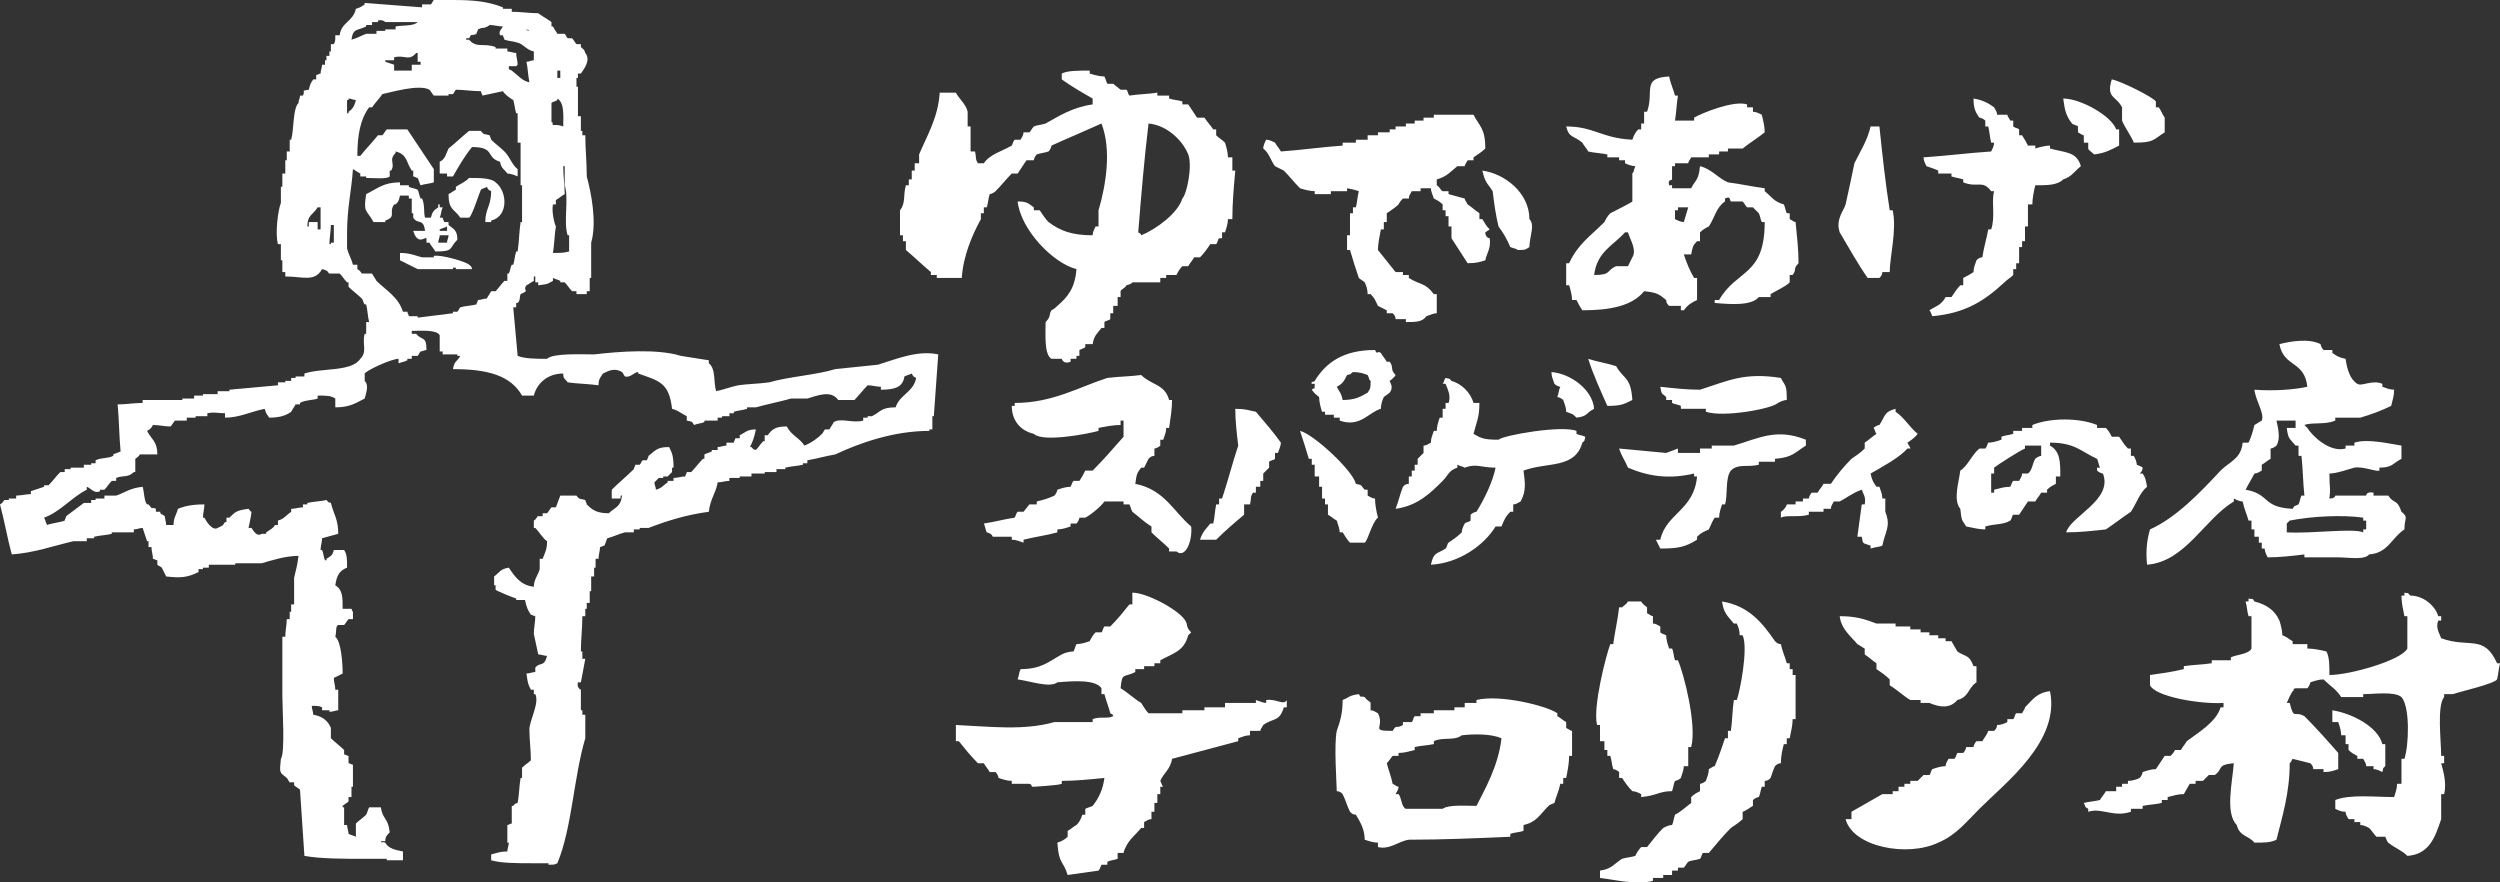
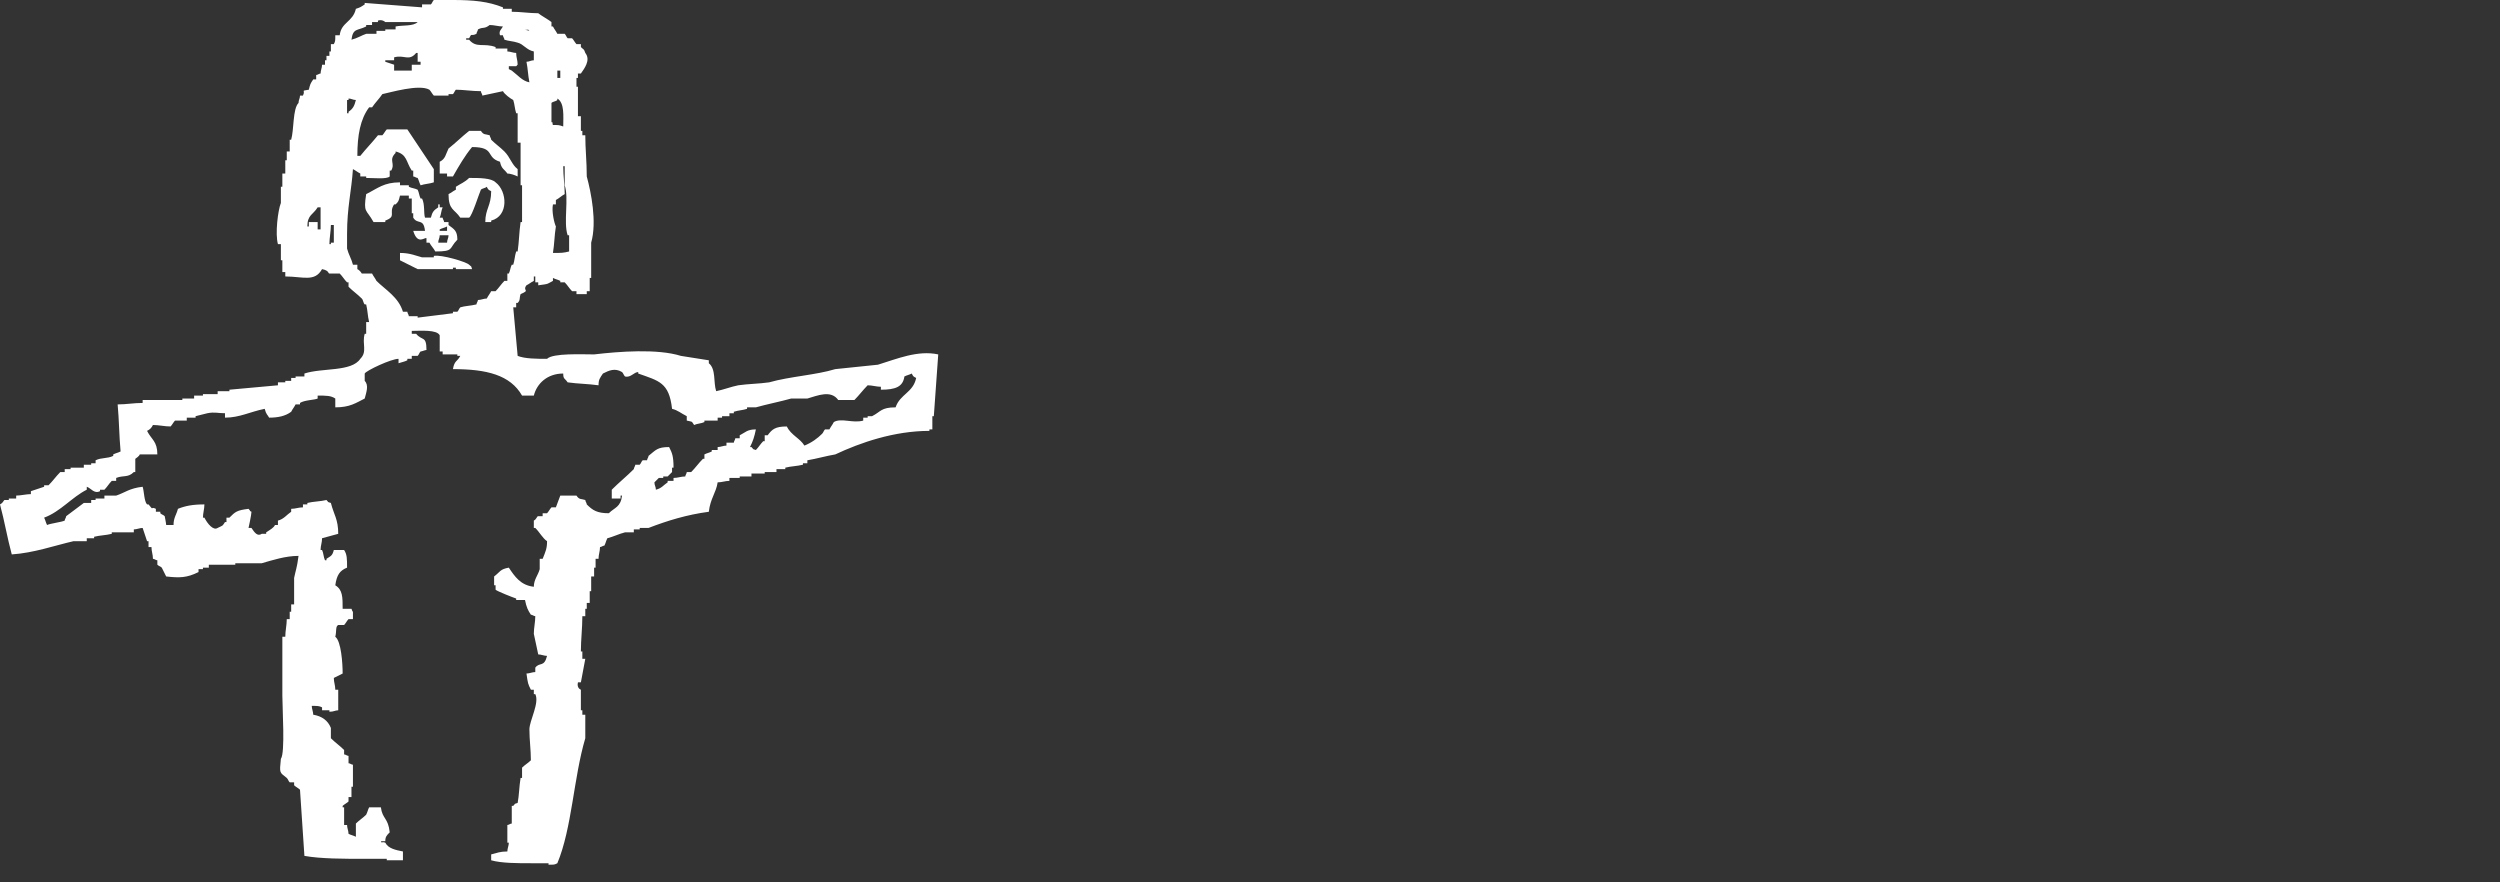
<svg xmlns="http://www.w3.org/2000/svg" viewBox="0 0 170 60" style="background-color:#ffffff00" version="1.1" xml:space="preserve" x="0px" y="0px" width="100%" height="100%">
  <rect x="0" y="0" width="170" height="60" fill="#333333" stroke="none" />
  <g id="%u30EC%u30A4%u30E4%u30FC%201">
    <g>
-       <path d="M 35.4 20 C 35.3 20.3 35.4 20.4 35.2 20.6 L 35.1 20.6 L 35.1 20.9 L 34.9 20.9 C 35 22 35.1 23.1 35.2 24.2 C 35.7 24.4 36.5 24.4 37.2 24.4 C 37.6 24 39.6 24.1 40.4 24.1 C 42.1 23.9 44.7 23.7 46.3 24.2 C 46.9 24.3 47.6 24.4 48.2 24.5 L 48.2 24.7 C 48.7 25.1 48.5 26 48.7 26.6 C 49.2 26.5 49.7 26.3 50.2 26.2 C 50.9 26.1 51.6 26.1 52.3 26 C 53.7 25.6 55.5 25.5 56.8 25.1 C 57.8 25 58.8 24.9 59.7 24.8 C 61 24.4 62.4 23.8 63.8 24.1 C 63.7 25.5 63.6 26.9 63.5 28.3 L 63.4 28.3 L 63.4 29.2 L 63.2 29.2 L 63.2 29.3 C 60.8 29.3 58.5 30.1 56.8 30.9 C 56.2 31 55.5 31.2 54.9 31.3 L 54.9 31.5 L 54.6 31.5 L 54.6 31.6 C 54.2 31.7 53.8 31.7 53.4 31.8 L 53.4 31.9 L 52.8 31.9 L 52.8 32.1 L 52 32.1 L 52 32.2 L 51.1 32.2 L 51.1 32.4 L 50.3 32.4 L 50.3 32.5 L 49.6 32.5 L 49.6 32.7 C 49.3 32.7 49.1 32.8 48.8 32.8 C 48.7 33.5 48.3 33.9 48.2 34.8 C 46.7 35 45.4 35.4 44.1 35.9 L 43.5 35.9 L 43.5 36 L 43.1 36 L 43.1 36.2 L 42.5 36.2 C 42.1 36.3 41.7 36.5 41.3 36.6 C 41.2 36.8 41.2 36.9 41.1 37.1 C 41 37.1 40.9 37.2 40.8 37.2 C 40.8 37.5 40.7 37.7 40.7 38 L 40.5 38 L 40.5 38.6 L 40.4 38.6 L 40.4 39.2 L 40.2 39.2 L 40.2 40.2 L 40.1 40.2 L 40.1 41 L 39.9 41 L 39.9 41.4 L 39.8 41.4 L 39.8 41.9 L 39.6 41.9 C 39.6 42.7 39.5 43.5 39.5 44.3 L 39.6 44.3 L 39.6 44.8 L 39.8 44.8 C 39.7 45.3 39.6 45.9 39.5 46.4 L 39.3 46.4 C 39.2 46.8 39.5 46.9 39.5 46.9 L 39.5 48.3 L 39.6 48.3 L 39.6 48.6 L 39.8 48.6 L 39.8 50.2 C 39 52.9 38.9 56.3 37.9 58.7 C 37.7 58.8 37.7 58.8 37.3 58.8 L 37.3 58.7 L 36.1 58.7 C 35.2 58.7 34.1 58.7 33.4 58.5 L 33.4 58.1 C 33.8 58 34 57.9 34.5 57.9 C 34.5 57.7 34.6 57.5 34.6 57.3 L 34.5 57.3 L 34.5 56.1 C 34.6 56.1 34.7 56 34.8 56 L 34.8 54.8 L 34.9 54.8 C 35.1 54.6 34.9 54.7 35.2 54.6 C 35.3 54.1 35.3 53.5 35.4 52.9 L 35.5 52.9 L 35.5 52.2 C 35.7 52 35.9 51.9 36.1 51.7 C 36.1 51 36 50.3 36 49.6 C 36 49 36.7 47.8 36.4 47.2 L 36.3 47.2 L 36.3 46.9 L 36.1 46.9 C 35.9 46.5 35.9 46.5 35.8 45.8 C 36 45.8 36.2 45.7 36.4 45.7 L 36.4 45.4 C 36.7 45 37 45.4 37.2 44.6 C 37 44.6 36.8 44.5 36.6 44.5 C 36.5 44 36.4 43.6 36.3 43.1 C 36.3 42.7 36.4 42.3 36.4 41.9 C 36.3 41.9 36.2 41.8 36.1 41.8 C 35.9 41.5 35.8 41.3 35.7 40.8 L 35.1 40.8 L 35.1 40.7 C 34.8 40.6 33.8 40.2 33.7 40.1 L 33.7 39.8 L 33.6 39.8 L 33.6 39.2 C 34 38.9 34 38.7 34.6 38.6 C 35 39.2 35.4 39.8 36.3 39.9 C 36.3 39.4 36.6 39.1 36.7 38.7 L 36.7 38 L 36.9 38 C 37.1 37.5 37.2 37.3 37.2 36.8 C 36.9 36.6 36.7 36.2 36.4 35.9 L 36.3 35.9 L 36.3 35.4 C 36.5 35.3 36.5 35.1 36.6 35.1 L 36.9 35.1 L 36.9 34.9 L 37.2 34.9 C 37.3 34.8 37.4 34.6 37.5 34.5 L 37.8 34.5 C 37.9 34.2 38 34 38.1 33.7 L 39.2 33.7 C 39.4 34 39.5 33.9 39.8 34 C 39.8 34.1 39.9 34.2 39.9 34.3 C 40.3 34.7 40.6 34.9 41.4 34.9 C 41.8 34.5 42.2 34.5 42.3 33.7 L 42.2 33.7 L 42.2 33.9 L 41.6 33.9 L 41.6 33.3 C 42.1 32.8 42.6 32.4 43.1 31.9 C 43.1 31.8 43.2 31.7 43.2 31.6 L 43.5 31.6 C 43.6 31.5 43.6 31.4 43.7 31.3 L 44 31.3 C 44 31.2 44.1 31.1 44.1 31 C 44.6 30.6 44.7 30.4 45.5 30.4 C 45.7 30.8 45.8 31 45.8 31.8 L 45.7 31.8 L 45.7 32.1 L 45.4 32.4 L 45.1 32.4 L 45.1 32.5 L 44.8 32.5 C 44.7 32.6 44.6 32.7 44.5 32.8 C 44.5 33 44.6 33.1 44.6 33.3 C 45 33.2 45.1 33 45.4 32.8 L 45.4 32.7 L 45.8 32.7 L 45.8 32.5 C 46.1 32.5 46.3 32.4 46.6 32.4 C 46.6 32.3 46.7 32.2 46.7 32.1 L 47 32.1 C 47.3 31.8 47.5 31.5 47.8 31.2 L 47.9 31.2 L 47.9 30.9 C 48.1 30.8 48.2 30.8 48.4 30.7 L 48.4 30.6 L 48.8 30.6 L 48.8 30.4 C 49 30.4 49.2 30.3 49.4 30.3 L 49.4 30.1 L 49.9 30.1 C 49.9 30 50 29.9 50 29.8 L 50.3 29.8 L 50.3 29.6 C 50.7 29.4 50.8 29.2 51.4 29.2 C 51.3 29.7 51.2 30 51 30.4 L 51.1 30.4 C 51.3 30.6 51.1 30.5 51.4 30.6 C 51.6 30.4 51.7 30.2 51.9 30 L 52 30 L 52 29.6 L 52.2 29.6 C 52.5 29.2 52.7 29 53.5 29 C 53.8 29.6 54.4 29.8 54.7 30.3 C 55.2 30.1 55.6 29.8 55.9 29.5 C 56 29.4 56 29.3 56.1 29.2 L 56.4 29.2 C 56.5 29 56.6 28.9 56.7 28.7 C 57.2 28.4 58 28.8 58.7 28.6 L 58.7 28.4 L 59 28.4 L 59 28.3 L 59.3 28.3 C 59.9 28 59.9 27.7 60.9 27.7 C 61.2 26.8 62.1 26.7 62.3 25.7 C 62.1 25.6 62.1 25.6 62 25.4 C 61.8 25.5 61.7 25.5 61.5 25.6 C 61.4 26.3 60.9 26.5 59.9 26.5 L 59.9 26.3 C 59.6 26.3 59.3 26.2 59 26.2 C 58.7 26.5 58.4 26.9 58.1 27.2 L 57 27.2 C 56.5 26.5 55.6 26.9 54.9 27.1 L 53.8 27.1 C 53.1 27.3 52.1 27.5 51.4 27.7 L 50.8 27.7 L 50.8 27.8 C 50.5 27.9 50.2 27.9 49.9 28 L 49.9 28.1 L 49.6 28.1 L 49.6 28.3 L 49.1 28.3 L 49.1 28.4 L 48.8 28.4 L 48.8 28.6 L 47.9 28.6 L 47.9 28.7 C 47.7 28.8 47.4 28.8 47.2 28.9 C 47 28.6 47.1 28.7 46.7 28.6 L 46.7 28.3 C 46.3 28.1 46.1 27.9 45.7 27.8 C 45.5 26 44.8 25.9 43.4 25.4 L 43.4 25.3 C 43.1 25.3 42.9 25.7 42.5 25.6 C 42.4 25.5 42.4 25.4 42.3 25.3 C 41.8 25 41.4 25.2 41 25.4 C 40.8 25.7 40.7 25.8 40.7 26.2 C 40 26.1 39.3 26.1 38.6 26 C 38.4 25.7 38.3 25.8 38.3 25.4 C 37.2 25.4 36.5 26.1 36.3 26.9 L 35.5 26.9 C 34.7 25.5 33.1 25.1 30.8 25.1 C 30.9 24.5 31.1 24.6 31.3 24.2 L 31.1 24.2 L 31.1 24.1 L 30.1 24.1 L 30.1 23.9 L 29.9 23.9 L 29.9 22.8 C 29.7 22.4 28.6 22.5 28 22.5 L 28 22.7 L 28.3 22.7 C 28.7 23.2 29 22.8 29 23.8 C 28.9 23.8 28.7 23.9 28.6 23.9 C 28.5 24 28.5 24.1 28.4 24.2 L 28 24.2 L 28 24.4 L 27.7 24.4 L 27.7 24.5 C 27.5 24.6 27.4 24.6 27.1 24.7 L 27.1 24.4 C 26.6 24.4 24.9 25.2 24.8 25.4 L 24.8 25.9 C 25.1 26.2 24.9 26.7 24.8 27.1 C 24.2 27.4 23.8 27.7 22.8 27.7 L 22.8 27.1 C 22.5 26.9 22.2 26.9 21.6 26.9 L 21.6 27.1 C 21.4 27.2 20.7 27.2 20.4 27.4 L 20.4 27.5 L 20.1 27.5 C 20 27.7 19.9 27.8 19.8 28 C 19.4 28.3 18.9 28.4 18.3 28.4 C 18.2 28.2 18.1 28.2 18 27.8 C 17 28 16.3 28.4 15.3 28.4 L 15.3 28.1 C 14.8 28.1 14.6 28 14.1 28.1 L 14.1 28.3 L 13.3 28.3 L 13.3 28.4 L 12.7 28.4 L 12.7 28.6 L 11.9 28.6 C 11.8 28.7 11.7 28.9 11.6 29 C 11.2 29 10.8 28.9 10.4 28.9 C 10.3 29.1 10.2 29.2 10 29.3 C 10.3 29.9 10.7 30 10.7 30.9 L 9.5 30.9 C 9.5 31 9.2 31.2 9.2 31.2 L 9.2 32.1 L 9.1 32.1 C 8.7 32.5 8.4 32.3 7.9 32.5 L 7.9 32.7 L 7.6 32.7 C 7.4 32.9 7.3 33.1 7.1 33.3 L 6.8 33.3 L 6.8 33.4 C 6.4 33.6 6.2 33.2 5.9 33.1 L 5.9 33.3 C 4.9 33.8 4.1 34.8 3 35.2 C 3.1 35.4 3.1 35.5 3.2 35.7 C 3.4 35.6 4.2 35.5 4.4 35.4 C 4.4 35.3 4.5 35.2 4.5 35.1 C 4.9 34.8 5.3 34.5 5.7 34.2 L 6.2 34.2 L 6.2 34 L 6.5 34 L 6.5 33.9 L 7.1 33.9 L 7.1 33.7 L 7.9 33.7 C 8.5 33.5 8.8 33.2 9.7 33.1 C 9.8 33.4 9.8 34.1 10 34.3 L 10.1 34.3 C 10.5 34.8 10.2 34.4 10.6 34.6 L 10.6 34.8 L 10.9 34.8 L 10.9 34.9 C 11 35 11.1 35 11.2 35.1 C 11.2 35.1 11.3 35.6 11.3 35.7 L 11.8 35.7 C 11.8 35.2 12 35 12.1 34.6 C 12.6 34.4 13.1 34.3 13.9 34.3 C 13.9 34.6 13.8 34.9 13.8 35.2 L 13.9 35.2 C 14.1 35.6 14.5 36.1 14.8 35.9 C 15.2 35.7 15.1 35.8 15.3 35.5 L 15.4 35.5 L 15.4 35.2 L 15.6 35.2 C 16 34.8 16.1 34.7 16.9 34.6 C 17.1 34.8 16.9 34.7 17.1 34.8 C 17.1 35 16.9 35.9 16.9 35.9 L 17.1 35.9 C 17.3 36.2 17.5 36.5 17.8 36.3 L 18.1 36.3 L 18.1 36.2 C 18.4 36 18.6 35.9 18.7 35.7 L 18.9 35.7 L 18.9 35.4 C 19.3 35.3 19.5 35 19.8 34.8 L 19.8 34.6 C 20.1 34.6 20.3 34.5 20.6 34.5 L 20.6 34.3 L 20.9 34.3 L 20.9 34.2 C 21.3 34.1 21.8 34.1 22.2 34 C 22.4 34.2 22.2 34.1 22.5 34.2 C 22.7 35 23 35.3 23 36.3 C 22.6 36.4 22.3 36.5 21.9 36.6 C 21.9 36.9 21.8 37.1 21.8 37.4 L 21.9 37.4 C 22 37.6 22 37.9 22.1 38.1 L 22.2 38.1 L 22.2 38 C 22.5 37.8 22.6 37.8 22.7 37.4 L 23.4 37.4 C 23.6 37.7 23.6 38 23.6 38.6 C 23.1 38.8 22.9 39.1 22.8 39.8 C 23.3 40.1 23.3 40.6 23.3 41.4 L 23.9 41.4 C 24 41.6 23.9 41.5 24 41.6 L 24 42.1 L 23.7 42.1 C 23.6 42.2 23.5 42.4 23.4 42.5 L 23 42.5 C 22.8 42.6 22.9 42.9 22.8 43.3 C 23.2 43.6 23.3 45.1 23.3 45.8 C 23.1 45.9 22.9 46 22.7 46.1 C 22.7 46.4 22.8 46.6 22.8 46.9 L 23 46.9 L 23 48.3 C 22.8 48.3 22.7 48.4 22.4 48.4 L 22.4 48.3 L 21.9 48.3 L 21.9 48.1 C 21.7 48 21.6 48 21.2 48 C 21.2 48.2 21.3 48.4 21.3 48.6 C 21.9 48.7 22.3 49 22.5 49.5 L 22.5 50.2 C 22.8 50.5 23.1 50.7 23.4 51 L 23.4 51.3 C 23.5 51.3 23.6 51.4 23.7 51.4 L 23.7 51.9 C 23.8 51.9 23.9 52 24 52 L 24 53.5 L 23.9 53.5 L 23.9 54.2 L 23.7 54.2 L 23.7 54.5 C 23.6 54.6 23.4 54.7 23.3 54.8 L 23.3 54.9 L 23.4 54.9 L 23.4 56.1 L 23.6 56.1 C 23.6 56.3 23.7 56.5 23.7 56.7 C 23.9 56.8 24 56.8 24.2 56.9 L 24.2 56 C 24.4 55.8 24.7 55.6 24.9 55.4 C 25 55.2 25 55.1 25.1 54.9 L 25.9 54.9 C 26 55.7 26.4 55.6 26.5 56.6 C 26.3 56.8 26.2 56.9 26.2 57.2 L 25.9 57.2 C 26 57.4 25.9 57.2 26.2 57.3 C 26.4 57.7 26.9 57.8 27.4 57.9 L 27.4 58.5 L 26.3 58.5 L 26.3 58.4 L 24.8 58.4 C 23.4 58.4 21.8 58.4 20.7 58.2 C 20.6 56.7 20.5 55.2 20.4 53.7 C 20.3 53.6 20.1 53.5 20 53.4 L 20 53.2 L 19.7 53.2 C 19.6 53.1 19.6 53 19.5 52.9 C 19 52.5 19 52.6 19.1 51.6 C 19.4 51.2 19.2 48.2 19.2 47.3 L 19.2 43.3 L 19.4 43.3 C 19.4 42.9 19.5 42.5 19.5 42.1 L 19.7 42.1 L 19.7 41.6 L 19.8 41.6 L 19.8 41.1 L 20 41.1 L 20 39.3 C 20.1 38.8 20.2 38.6 20.3 37.8 C 19.4 37.8 18.5 38.1 17.8 38.3 L 16 38.3 L 16 38.4 L 14.2 38.4 L 14.2 38.6 L 13.8 38.6 L 13.8 38.7 L 13.5 38.7 L 13.5 38.9 C 12.7 39.3 12.2 39.3 11.3 39.2 C 11.2 39 11.1 38.8 11 38.6 C 10.9 38.5 10.8 38.5 10.7 38.4 L 10.7 38.1 C 10.6 38.1 10.5 38 10.4 38 C 10.4 37.7 10.3 37.5 10.3 37.2 L 10.1 37.2 L 10.1 36.8 L 10 36.8 C 9.9 36.5 9.8 36.2 9.7 35.9 C 9.5 35.9 9.3 36 9.1 36 L 9.1 36.2 L 7.6 36.2 L 7.6 36.3 C 7.2 36.4 6.8 36.4 6.4 36.5 L 6.4 36.6 L 5.9 36.6 L 5.9 36.8 L 5 36.8 C 3.7 37.1 2.3 37.6 0.8 37.7 C 0.5 36.6 0.3 35.4 0 34.3 C 0.2 34.2 0.2 34.1 0.3 34 L 0.6 34 L 0.6 33.9 L 1.1 33.9 L 1.1 33.7 C 1.4 33.7 1.8 33.6 2.1 33.6 L 2.1 33.4 C 2.4 33.3 2.7 33.2 3 33.1 L 3 33 L 3.3 33 C 3.6 32.7 3.8 32.4 4.1 32.1 L 4.4 32.1 L 4.4 31.9 L 4.8 31.9 L 4.8 31.8 L 5.7 31.8 L 5.7 31.6 L 6.2 31.6 L 6.2 31.5 L 6.5 31.5 L 6.5 31.3 C 6.9 31.1 7.3 31.2 7.7 31 L 7.7 30.9 C 7.9 30.8 8 30.8 8.2 30.7 C 8.1 29.6 8.1 28.6 8 27.5 C 8.6 27.5 9.1 27.4 9.7 27.4 L 9.7 27.2 L 12.4 27.2 L 12.4 27.1 L 13.2 27.1 L 13.2 26.9 L 13.8 26.9 L 13.8 26.8 L 14.8 26.8 L 14.8 26.6 L 15.6 26.6 L 15.6 26.5 C 16.7 26.4 17.8 26.3 18.9 26.2 L 18.9 26 L 19.4 26 L 19.4 25.9 L 19.8 25.9 L 19.8 25.7 L 20.1 25.7 L 20.1 25.6 L 20.7 25.6 L 20.7 25.4 C 21.9 25 23.9 25.3 24.5 24.4 C 25 23.9 24.6 23.4 24.8 22.7 L 24.9 22.7 L 24.9 21.9 L 25.1 21.9 C 25 21.5 25 21.1 24.9 20.7 L 24.8 20.7 C 24.7 20.6 24.7 20.4 24.6 20.3 C 24.3 20 24 19.8 23.7 19.5 L 23.7 19.2 L 23.6 19.2 C 23.4 19 23.3 18.8 23.1 18.6 L 22.4 18.6 C 22.3 18.6 22.4 18.4 21.9 18.3 C 21.4 19.2 20.6 18.8 19.4 18.8 L 19.4 18.5 L 19.2 18.5 L 19.2 17.7 L 19.1 17.7 L 19.1 16.6 L 18.9 16.6 C 18.7 15.9 18.9 14.3 19.1 13.8 L 19.1 12.7 L 19.2 12.7 L 19.2 11.8 L 19.4 11.8 L 19.4 10.9 L 19.5 10.9 L 19.5 10.3 L 19.7 10.3 L 19.7 9.5 L 19.8 9.5 C 20 8.8 19.9 7.4 20.3 7 C 20.3 6.8 20.4 6.7 20.4 6.5 L 20.6 6.5 C 20.8 6.1 20.4 6.2 21 6.1 C 21.1 5.7 21.1 5.7 21.3 5.4 L 21.5 5.4 L 21.5 5.1 C 21.6 5.1 21.7 5 21.8 5 C 21.8 4.8 21.9 4.6 21.9 4.4 L 22.1 4.4 L 22.1 4.1 L 22.2 4.1 L 22.2 3.8 L 22.4 3.8 L 22.4 3.5 L 22.5 3.5 L 22.5 3 L 22.7 3 C 22.8 2.8 22.8 2.8 22.8 2.4 L 23.1 2.4 C 23.2 1.5 24 1.5 24.2 0.6 C 24.5 0.5 24.5 0.5 24.8 0.3 L 24.8 0.2 C 26.1 0.3 27.4 0.4 28.7 0.5 L 28.7 0.3 L 29.3 0.3 C 29.4 0.2 29.4 0.1 29.5 0 L 30.8 0 C 32.2 0 33.2 0.1 34.2 0.5 L 34.2 0.6 L 34.8 0.6 L 34.8 0.8 C 35.4 0.8 36 0.9 36.6 0.9 C 36.7 1 37.4 1.4 37.5 1.5 L 37.5 1.8 L 37.6 1.8 C 37.7 2 37.8 2.1 37.9 2.3 L 38.4 2.3 C 38.5 2.4 38.5 2.5 38.6 2.6 L 38.9 2.6 C 39 2.7 39.1 2.9 39.2 3 L 39.5 3 L 39.5 3.2 C 39.7 3.4 39.7 3.3 39.8 3.6 C 40.2 4.1 39.7 4.7 39.5 5 L 39.3 5 L 39.3 5.3 L 39.2 5.3 L 39.2 5.9 L 39.3 5.9 L 39.3 7.9 L 39.5 7.9 L 39.5 8.9 L 39.6 8.9 L 39.6 9.2 L 39.8 9.2 C 39.8 10.1 39.9 11 39.9 12 C 40.2 13.1 40.6 15.1 40.2 16.5 L 40.2 18.9 L 40.1 18.9 L 40.1 19.8 L 39.9 19.8 L 39.9 20 L 39.2 20 L 39.2 19.8 L 38.9 19.8 C 38.7 19.6 38.6 19.4 38.4 19.2 L 38.1 19.2 L 38.1 19.1 C 37.9 19 37.8 19 37.6 18.9 L 37.6 19.1 C 37.2 19.3 37.4 19.3 36.6 19.4 L 36.6 19.2 L 36.4 19.2 L 36.4 18.8 L 36.3 18.8 L 36.3 19.1 C 36.1 19.2 36 19.3 35.8 19.4 C 35.5 19.8 36.1 19.7 35.4 20 L 35.4 20 ZM 23.9 2.7 C 24.3 2.6 24.6 2.4 24.9 2.3 L 25.6 2.3 L 25.6 2.1 L 26.2 2.1 L 26.2 2 L 26.9 2 L 26.9 1.8 C 27.4 1.7 28.1 1.8 28.4 1.5 L 26.2 1.5 C 26.2 1.5 26 1.3 25.7 1.4 L 25.7 1.5 L 25.3 1.5 L 25.3 1.7 L 24.9 1.7 L 24.9 1.8 C 24.3 2.1 24 1.9 23.9 2.7 L 23.9 2.7 ZM 35.1 3.6 C 35.1 3.9 35.2 4.1 35.2 4.4 C 35 4.5 35.3 4.4 35.1 4.5 L 34.6 4.5 L 34.6 4.7 C 34.8 4.8 34.6 4.7 34.8 4.8 C 35.2 5.1 35.5 5.5 36 5.6 C 35.9 5.1 35.9 4.7 35.8 4.2 C 36 4.2 36.1 4.1 36.3 4.1 L 36.3 3.5 C 35.8 3.4 35.6 3 35.2 2.9 C 34.9 2.8 34.6 2.8 34.3 2.7 C 34.3 2.6 34.2 2.5 34.2 2.4 L 34 2.4 C 33.9 2.1 34.1 2 34.2 1.8 C 33.9 1.8 33.6 1.7 33.3 1.7 C 32.9 2 32.9 1.8 32.5 2 C 32.5 2.1 32.4 2.2 32.4 2.3 C 32 2.5 32.1 2.2 31.9 2.6 L 31.7 2.6 L 31.7 2.7 L 31.9 2.7 C 32.4 3.3 32.9 2.9 33.7 3.2 L 33.7 3.3 L 34.5 3.3 L 34.5 3.5 C 34.7 3.5 34.9 3.6 35.1 3.6 L 35.1 3.6 ZM 35.7 2 C 35.9 2.1 35.7 2 36 2.1 C 35.8 1.9 36 2.1 35.7 2 L 35.7 2 ZM 26.8 4.8 L 28 4.8 L 28 4.4 L 28.6 4.4 L 28.6 4.2 L 28.4 4.2 L 28.4 3.6 L 28.3 3.6 C 27.8 4.2 27.5 3.7 26.8 3.9 L 26.8 4.1 L 26.2 4.1 L 26.2 4.2 C 26.5 4.3 26.5 4.3 26.8 4.4 L 26.8 4.8 ZM 37.9 5.3 L 38.1 5.3 L 38.1 4.8 L 37.9 4.8 L 37.9 5.3 ZM 29.5 12.4 C 29.2 12.5 28.9 12.5 28.6 12.6 C 28.5 12.4 28.5 12.3 28.4 12.1 C 28.3 12.1 28.2 12 28.1 12 L 28.1 11.6 L 28 11.6 C 27.6 11 27.7 10.5 26.9 10.3 L 26.9 10.4 C 26.4 10.9 26.9 11.1 26.6 11.6 L 26.5 11.6 L 26.5 12 C 26.3 12.2 25.4 12.1 24.9 12.1 L 24.9 12 L 24.5 12 L 24.5 11.8 C 24.3 11.7 24.2 11.6 24 11.5 C 23.9 13 23.6 14.1 23.6 15.9 L 23.6 16.9 C 23.7 17.3 23.9 17.6 24 18 L 24.3 18 L 24.3 18.3 C 24.5 18.4 24.6 18.6 24.6 18.6 L 25.3 18.6 C 25.4 18.8 25.5 18.9 25.6 19.1 C 26.2 19.7 27.1 20.2 27.4 21.2 L 27.7 21.2 C 27.7 21.3 27.8 21.4 27.8 21.5 L 28.4 21.5 L 28.4 21.6 C 29.2 21.5 30 21.4 30.8 21.3 L 30.8 21.2 L 31.1 21.2 C 31.2 21.1 31.2 21 31.3 20.9 C 31.6 20.8 32 20.8 32.4 20.7 C 32.4 20.6 32.5 20.5 32.5 20.4 C 32.7 20.4 32.9 20.3 33.1 20.3 C 33.2 20.1 33.3 20 33.4 19.8 L 33.7 19.8 C 33.9 19.6 34.1 19.3 34.3 19.1 L 34.5 19.1 L 34.5 18.6 L 34.6 18.6 C 34.7 18.4 34.7 18.2 34.8 18 L 34.9 18 C 35 17.7 35 17.4 35.1 17.1 L 35.2 17.1 C 35.3 16.4 35.3 15.8 35.4 15.1 L 35.5 15.1 L 35.5 12.6 L 35.4 12.6 L 35.4 9.7 L 35.2 9.7 L 35.2 7.7 L 35.1 7.7 C 35 7.4 35 7.1 34.9 6.8 C 34.7 6.7 34.3 6.4 34.2 6.2 C 33.7 6.3 33.3 6.4 32.8 6.5 C 32.8 6.4 32.7 6.3 32.7 6.2 C 32.1 6.2 31.5 6.1 31 6.1 C 30.9 6.2 30.9 6.3 30.8 6.4 L 30.5 6.4 L 30.5 6.5 L 29.5 6.5 C 29.4 6.4 29.3 6.2 29.2 6.1 C 28.5 5.7 26.5 6.3 26 6.4 C 25.8 6.7 25.5 7 25.3 7.3 L 25.1 7.3 C 24.5 8.1 24.3 9.2 24.3 10.6 L 24.5 10.6 C 24.9 10.1 25.3 9.7 25.7 9.2 L 26 9.2 C 26.1 9.1 26.2 8.9 26.3 8.8 L 27.7 8.8 C 28.3 9.7 28.9 10.6 29.5 11.5 L 29.5 12.4 ZM 24.2 6.8 C 24 6.8 23.9 6.7 23.7 6.7 L 23.7 6.8 L 23.6 6.8 L 23.6 7.7 L 23.7 7.7 L 23.7 7.6 C 24 7.4 24.1 7.2 24.2 6.8 L 24.2 6.8 ZM 37.9 6.7 L 37.9 6.8 C 37.8 6.9 37.6 6.9 37.5 7 L 37.5 8.3 C 37.7 8.4 37.5 8.3 37.6 8.5 C 38 8.5 38 8.5 38.3 8.6 C 38.3 7.9 38.4 7 37.9 6.7 L 37.9 6.7 ZM 35.2 12 C 35 11.9 34.7 11.8 34.5 11.8 C 34.3 11.5 34.1 11.5 34 11 C 33 10.7 33.7 10 32.1 10 C 31.6 10.6 31.2 11.3 30.8 12 L 30.4 12 L 30.4 11.8 L 29.9 11.8 L 29.9 11 C 30.3 10.8 30.3 10.5 30.5 10.1 C 31 9.7 31.4 9.3 31.9 8.9 L 32.7 8.9 C 32.9 9.2 33 9.1 33.3 9.2 C 33.3 9.3 33.4 9.4 33.4 9.5 C 33.7 9.8 34 10 34.3 10.3 C 34.7 10.7 34.8 11.2 35.2 11.5 L 35.2 12 ZM 37.6 17.2 C 38.2 17.2 38.3 17.2 38.7 17.1 L 38.7 16 L 38.6 16 C 38.3 15.1 38.7 13.5 38.4 12.6 L 38.4 11.3 L 38.3 11.3 C 38.3 12 38.4 12.6 38.4 13.2 C 38.2 13.3 38 13.5 37.8 13.6 L 37.8 13.9 L 37.6 13.9 C 37.5 14.4 37.7 15.2 37.8 15.4 C 37.7 16 37.7 16.6 37.6 17.2 L 37.6 17.2 ZM 33 15.1 C 33 14.2 33.4 14 33.4 13 C 33.2 12.9 33.2 12.9 33.1 12.7 C 33 12.8 32.8 12.8 32.7 12.9 C 32.6 13.1 32.1 14.7 31.9 14.8 L 31.3 14.8 C 30.9 14.2 30.5 14.3 30.5 13.2 C 30.7 13.1 30.8 13 31 12.9 L 31 12.7 C 31.3 12.5 31.6 12.4 31.9 12.1 C 32.6 12.1 33.4 12.1 33.7 12.4 C 34.5 13 34.6 14.7 33.4 15 L 33.4 15.1 L 33 15.1 ZM 28.4 12.9 C 28.5 13.1 28.5 13.3 28.6 13.5 L 28.7 13.5 C 28.9 13.9 28.8 14.5 28.9 14.8 L 29.3 14.8 C 29.4 14.4 29.5 14.3 29.8 14.1 L 29.8 13.9 L 29.9 13.9 L 29.9 14.1 L 30.1 14.1 C 30 14.3 30 14.6 29.9 14.8 L 30.1 14.8 C 30.1 14.9 30.2 15 30.2 15.1 L 30.5 15.1 L 30.5 15.3 C 30.9 15.6 31.1 15.7 31.1 16.3 C 30.5 16.9 30.9 17.1 29.6 17.1 C 29.5 16.9 29.3 16.7 29.2 16.5 L 29 16.5 L 29 16.2 C 28.9 16.1 28.4 16.7 28.1 15.7 L 28.9 15.7 C 28.8 14.8 28.4 15.3 28.1 14.8 L 28.1 14.5 L 28 14.5 L 28 13.5 L 27.8 13.5 L 27.8 13.3 L 27.2 13.3 C 27.1 13.7 27.1 13.7 26.9 13.9 L 26.8 13.9 C 26.4 14.5 27 14.7 26.2 15 L 26.2 15.1 L 25.4 15.1 C 24.9 14.2 24.7 14.5 24.9 13.2 C 25.7 12.8 26.1 12.4 27.2 12.4 L 27.2 12.6 L 27.8 12.6 L 27.8 12.7 C 28 12.8 28.2 12.8 28.4 12.9 L 28.4 12.9 ZM 21 15.1 L 21.6 15.1 L 21.6 15.6 L 21.8 15.6 L 21.8 14.1 L 21.6 14.1 C 21.3 14.6 20.9 14.6 20.9 15.4 L 21 15.4 L 21 15.1 ZM 22.5 15.3 C 22.5 15.7 22.4 16.2 22.4 16.6 L 22.5 16.6 L 22.5 16.5 L 22.7 16.5 L 22.7 15.3 L 22.5 15.3 ZM 30.4 15.7 L 30.4 15.4 C 30.2 15.5 30.1 15.5 29.9 15.6 L 29.9 15.7 L 30.4 15.7 ZM 29.8 16.5 L 30.4 16.5 C 30.4 16.3 30.5 16.2 30.5 16 L 29.9 16 C 29.9 16.2 29.8 16.3 29.8 16.5 L 29.8 16.5 ZM 27.2 17.2 C 27.9 17.2 28.3 17.4 28.7 17.5 L 29.5 17.5 L 29.5 17.4 C 30 17.3 31.7 17.8 31.9 18 C 32.1 18.2 32 18 32.1 18.3 L 31 18.3 L 31 18.2 L 30.8 18.2 L 30.8 18.3 L 28.4 18.3 C 28 18.1 27.6 17.9 27.2 17.7 L 27.2 17.2 Z" fill="#ffffff" />
+       <path d="M 35.4 20 C 35.3 20.3 35.4 20.4 35.2 20.6 L 35.1 20.6 L 35.1 20.9 L 34.9 20.9 C 35 22 35.1 23.1 35.2 24.2 C 35.7 24.4 36.5 24.4 37.2 24.4 C 37.6 24 39.6 24.1 40.4 24.1 C 42.1 23.9 44.7 23.7 46.3 24.2 C 46.9 24.3 47.6 24.4 48.2 24.5 L 48.2 24.7 C 48.7 25.1 48.5 26 48.7 26.6 C 49.2 26.5 49.7 26.3 50.2 26.2 C 50.9 26.1 51.6 26.1 52.3 26 C 53.7 25.6 55.5 25.5 56.8 25.1 C 57.8 25 58.8 24.9 59.7 24.8 C 61 24.4 62.4 23.8 63.8 24.1 C 63.7 25.5 63.6 26.9 63.5 28.3 L 63.4 28.3 L 63.4 29.2 L 63.2 29.2 L 63.2 29.3 C 60.8 29.3 58.5 30.1 56.8 30.9 C 56.2 31 55.5 31.2 54.9 31.3 L 54.9 31.5 L 54.6 31.5 L 54.6 31.6 C 54.2 31.7 53.8 31.7 53.4 31.8 L 53.4 31.9 L 52.8 31.9 L 52.8 32.1 L 52 32.1 L 52 32.2 L 51.1 32.2 L 51.1 32.4 L 50.3 32.4 L 50.3 32.5 L 49.6 32.5 L 49.6 32.7 C 49.3 32.7 49.1 32.8 48.8 32.8 C 48.7 33.5 48.3 33.9 48.2 34.8 C 46.7 35 45.4 35.4 44.1 35.9 L 43.5 35.9 L 43.5 36 L 43.1 36 L 43.1 36.2 L 42.5 36.2 C 42.1 36.3 41.7 36.5 41.3 36.6 C 41.2 36.8 41.2 36.9 41.1 37.1 C 41 37.1 40.9 37.2 40.8 37.2 C 40.8 37.5 40.7 37.7 40.7 38 L 40.5 38 L 40.5 38.6 L 40.4 38.6 L 40.4 39.2 L 40.2 39.2 L 40.2 40.2 L 40.1 40.2 L 40.1 41 L 39.9 41 L 39.9 41.4 L 39.8 41.4 L 39.8 41.9 L 39.6 41.9 C 39.6 42.7 39.5 43.5 39.5 44.3 L 39.6 44.3 L 39.6 44.8 L 39.8 44.8 C 39.7 45.3 39.6 45.9 39.5 46.4 L 39.3 46.4 C 39.2 46.8 39.5 46.9 39.5 46.9 L 39.5 48.3 L 39.6 48.3 L 39.6 48.6 L 39.8 48.6 L 39.8 50.2 C 39 52.9 38.9 56.3 37.9 58.7 C 37.7 58.8 37.7 58.8 37.3 58.8 L 37.3 58.7 L 36.1 58.7 C 35.2 58.7 34.1 58.7 33.4 58.5 L 33.4 58.1 C 33.8 58 34 57.9 34.5 57.9 C 34.5 57.7 34.6 57.5 34.6 57.3 L 34.5 57.3 L 34.5 56.1 C 34.6 56.1 34.7 56 34.8 56 L 34.8 54.8 L 34.9 54.8 C 35.1 54.6 34.9 54.7 35.2 54.6 C 35.3 54.1 35.3 53.5 35.4 52.9 L 35.5 52.9 L 35.5 52.2 C 35.7 52 35.9 51.9 36.1 51.7 C 36.1 51 36 50.3 36 49.6 C 36 49 36.7 47.8 36.4 47.2 L 36.3 47.2 L 36.3 46.9 L 36.1 46.9 C 35.9 46.5 35.9 46.5 35.8 45.8 C 36 45.8 36.2 45.7 36.4 45.7 L 36.4 45.4 C 36.7 45 37 45.4 37.2 44.6 C 37 44.6 36.8 44.5 36.6 44.5 C 36.5 44 36.4 43.6 36.3 43.1 C 36.3 42.7 36.4 42.3 36.4 41.9 C 36.3 41.9 36.2 41.8 36.1 41.8 C 35.9 41.5 35.8 41.3 35.7 40.8 L 35.1 40.8 L 35.1 40.7 C 34.8 40.6 33.8 40.2 33.7 40.1 L 33.7 39.8 L 33.6 39.8 L 33.6 39.2 C 34 38.9 34 38.7 34.6 38.6 C 35 39.2 35.4 39.8 36.3 39.9 C 36.3 39.4 36.6 39.1 36.7 38.7 L 36.7 38 L 36.9 38 C 37.1 37.5 37.2 37.3 37.2 36.8 C 36.9 36.6 36.7 36.2 36.4 35.9 L 36.3 35.9 L 36.3 35.4 C 36.5 35.3 36.5 35.1 36.6 35.1 L 36.9 35.1 L 36.9 34.9 L 37.2 34.9 C 37.3 34.8 37.4 34.6 37.5 34.5 L 37.8 34.5 C 37.9 34.2 38 34 38.1 33.7 L 39.2 33.7 C 39.4 34 39.5 33.9 39.8 34 C 39.8 34.1 39.9 34.2 39.9 34.3 C 40.3 34.7 40.6 34.9 41.4 34.9 C 41.8 34.5 42.2 34.5 42.3 33.7 L 42.2 33.7 L 42.2 33.9 L 41.6 33.9 L 41.6 33.3 C 42.1 32.8 42.6 32.4 43.1 31.9 C 43.1 31.8 43.2 31.7 43.2 31.6 L 43.5 31.6 C 43.6 31.5 43.6 31.4 43.7 31.3 L 44 31.3 C 44 31.2 44.1 31.1 44.1 31 C 44.6 30.6 44.7 30.4 45.5 30.4 C 45.7 30.8 45.8 31 45.8 31.8 L 45.7 31.8 L 45.7 32.1 L 45.4 32.4 L 45.1 32.4 L 45.1 32.5 L 44.8 32.5 C 44.7 32.6 44.6 32.7 44.5 32.8 C 44.5 33 44.6 33.1 44.6 33.3 C 45 33.2 45.1 33 45.4 32.8 L 45.4 32.7 L 45.8 32.7 L 45.8 32.5 C 46.1 32.5 46.3 32.4 46.6 32.4 C 46.6 32.3 46.7 32.2 46.7 32.1 L 47 32.1 C 47.3 31.8 47.5 31.5 47.8 31.2 L 47.9 31.2 L 47.9 30.9 C 48.1 30.8 48.2 30.8 48.4 30.7 L 48.4 30.6 L 48.8 30.6 L 48.8 30.4 C 49 30.4 49.2 30.3 49.4 30.3 L 49.4 30.1 L 49.9 30.1 C 49.9 30 50 29.9 50 29.8 L 50.3 29.8 L 50.3 29.6 C 50.7 29.4 50.8 29.2 51.4 29.2 C 51.3 29.7 51.2 30 51 30.4 L 51.1 30.4 C 51.3 30.6 51.1 30.5 51.4 30.6 C 51.6 30.4 51.7 30.2 51.9 30 L 52 30 L 52 29.6 L 52.2 29.6 C 52.5 29.2 52.7 29 53.5 29 C 53.8 29.6 54.4 29.8 54.7 30.3 C 55.2 30.1 55.6 29.8 55.9 29.5 C 56 29.4 56 29.3 56.1 29.2 L 56.4 29.2 C 56.5 29 56.6 28.9 56.7 28.7 C 57.2 28.4 58 28.8 58.7 28.6 L 58.7 28.4 L 59 28.4 L 59 28.3 L 59.3 28.3 C 59.9 28 59.9 27.7 60.9 27.7 C 61.2 26.8 62.1 26.7 62.3 25.7 C 62.1 25.6 62.1 25.6 62 25.4 C 61.8 25.5 61.7 25.5 61.5 25.6 C 61.4 26.3 60.9 26.5 59.9 26.5 L 59.9 26.3 C 59.6 26.3 59.3 26.2 59 26.2 C 58.7 26.5 58.4 26.9 58.1 27.2 L 57 27.2 C 56.5 26.5 55.6 26.9 54.9 27.1 L 53.8 27.1 C 53.1 27.3 52.1 27.5 51.4 27.7 L 50.8 27.7 L 50.8 27.8 C 50.5 27.9 50.2 27.9 49.9 28 L 49.9 28.1 L 49.6 28.1 L 49.6 28.3 L 49.1 28.3 L 49.1 28.4 L 48.8 28.4 L 48.8 28.6 L 47.9 28.6 L 47.9 28.7 C 47.7 28.8 47.4 28.8 47.2 28.9 C 47 28.6 47.1 28.7 46.7 28.6 L 46.7 28.3 C 46.3 28.1 46.1 27.9 45.7 27.8 C 45.5 26 44.8 25.9 43.4 25.4 L 43.4 25.3 C 43.1 25.3 42.9 25.7 42.5 25.6 C 42.4 25.5 42.4 25.4 42.3 25.3 C 41.8 25 41.4 25.2 41 25.4 C 40.8 25.7 40.7 25.8 40.7 26.2 C 40 26.1 39.3 26.1 38.6 26 C 38.4 25.7 38.3 25.8 38.3 25.4 C 37.2 25.4 36.5 26.1 36.3 26.9 L 35.5 26.9 C 34.7 25.5 33.1 25.1 30.8 25.1 C 30.9 24.5 31.1 24.6 31.3 24.2 L 31.1 24.2 L 31.1 24.1 L 30.1 24.1 L 30.1 23.9 L 29.9 23.9 L 29.9 22.8 C 29.7 22.4 28.6 22.5 28 22.5 L 28 22.7 L 28.3 22.7 C 28.7 23.2 29 22.8 29 23.8 C 28.9 23.8 28.7 23.9 28.6 23.9 C 28.5 24 28.5 24.1 28.4 24.2 L 28 24.2 L 28 24.4 L 27.7 24.4 L 27.7 24.5 C 27.5 24.6 27.4 24.6 27.1 24.7 L 27.1 24.4 C 26.6 24.4 24.9 25.2 24.8 25.4 L 24.8 25.9 C 25.1 26.2 24.9 26.7 24.8 27.1 C 24.2 27.4 23.8 27.7 22.8 27.7 L 22.8 27.1 C 22.5 26.9 22.2 26.9 21.6 26.9 L 21.6 27.1 C 21.4 27.2 20.7 27.2 20.4 27.4 L 20.4 27.5 L 20.1 27.5 C 20 27.7 19.9 27.8 19.8 28 C 19.4 28.3 18.9 28.4 18.3 28.4 C 18.2 28.2 18.1 28.2 18 27.8 C 17 28 16.3 28.4 15.3 28.4 L 15.3 28.1 C 14.8 28.1 14.6 28 14.1 28.1 L 13.3 28.3 L 13.3 28.4 L 12.7 28.4 L 12.7 28.6 L 11.9 28.6 C 11.8 28.7 11.7 28.9 11.6 29 C 11.2 29 10.8 28.9 10.4 28.9 C 10.3 29.1 10.2 29.2 10 29.3 C 10.3 29.9 10.7 30 10.7 30.9 L 9.5 30.9 C 9.5 31 9.2 31.2 9.2 31.2 L 9.2 32.1 L 9.1 32.1 C 8.7 32.5 8.4 32.3 7.9 32.5 L 7.9 32.7 L 7.6 32.7 C 7.4 32.9 7.3 33.1 7.1 33.3 L 6.8 33.3 L 6.8 33.4 C 6.4 33.6 6.2 33.2 5.9 33.1 L 5.9 33.3 C 4.9 33.8 4.1 34.8 3 35.2 C 3.1 35.4 3.1 35.5 3.2 35.7 C 3.4 35.6 4.2 35.5 4.4 35.4 C 4.4 35.3 4.5 35.2 4.5 35.1 C 4.9 34.8 5.3 34.5 5.7 34.2 L 6.2 34.2 L 6.2 34 L 6.5 34 L 6.5 33.9 L 7.1 33.9 L 7.1 33.7 L 7.9 33.7 C 8.5 33.5 8.8 33.2 9.7 33.1 C 9.8 33.4 9.8 34.1 10 34.3 L 10.1 34.3 C 10.5 34.8 10.2 34.4 10.6 34.6 L 10.6 34.8 L 10.9 34.8 L 10.9 34.9 C 11 35 11.1 35 11.2 35.1 C 11.2 35.1 11.3 35.6 11.3 35.7 L 11.8 35.7 C 11.8 35.2 12 35 12.1 34.6 C 12.6 34.4 13.1 34.3 13.9 34.3 C 13.9 34.6 13.8 34.9 13.8 35.2 L 13.9 35.2 C 14.1 35.6 14.5 36.1 14.8 35.9 C 15.2 35.7 15.1 35.8 15.3 35.5 L 15.4 35.5 L 15.4 35.2 L 15.6 35.2 C 16 34.8 16.1 34.7 16.9 34.6 C 17.1 34.8 16.9 34.7 17.1 34.8 C 17.1 35 16.9 35.9 16.9 35.9 L 17.1 35.9 C 17.3 36.2 17.5 36.5 17.8 36.3 L 18.1 36.3 L 18.1 36.2 C 18.4 36 18.6 35.9 18.7 35.7 L 18.9 35.7 L 18.9 35.4 C 19.3 35.3 19.5 35 19.8 34.8 L 19.8 34.6 C 20.1 34.6 20.3 34.5 20.6 34.5 L 20.6 34.3 L 20.9 34.3 L 20.9 34.2 C 21.3 34.1 21.8 34.1 22.2 34 C 22.4 34.2 22.2 34.1 22.5 34.2 C 22.7 35 23 35.3 23 36.3 C 22.6 36.4 22.3 36.5 21.9 36.6 C 21.9 36.9 21.8 37.1 21.8 37.4 L 21.9 37.4 C 22 37.6 22 37.9 22.1 38.1 L 22.2 38.1 L 22.2 38 C 22.5 37.8 22.6 37.8 22.7 37.4 L 23.4 37.4 C 23.6 37.7 23.6 38 23.6 38.6 C 23.1 38.8 22.9 39.1 22.8 39.8 C 23.3 40.1 23.3 40.6 23.3 41.4 L 23.9 41.4 C 24 41.6 23.9 41.5 24 41.6 L 24 42.1 L 23.7 42.1 C 23.6 42.2 23.5 42.4 23.4 42.5 L 23 42.5 C 22.8 42.6 22.9 42.9 22.8 43.3 C 23.2 43.6 23.3 45.1 23.3 45.8 C 23.1 45.9 22.9 46 22.7 46.1 C 22.7 46.4 22.8 46.6 22.8 46.9 L 23 46.9 L 23 48.3 C 22.8 48.3 22.7 48.4 22.4 48.4 L 22.4 48.3 L 21.9 48.3 L 21.9 48.1 C 21.7 48 21.6 48 21.2 48 C 21.2 48.2 21.3 48.4 21.3 48.6 C 21.9 48.7 22.3 49 22.5 49.5 L 22.5 50.2 C 22.8 50.5 23.1 50.7 23.4 51 L 23.4 51.3 C 23.5 51.3 23.6 51.4 23.7 51.4 L 23.7 51.9 C 23.8 51.9 23.9 52 24 52 L 24 53.5 L 23.9 53.5 L 23.9 54.2 L 23.7 54.2 L 23.7 54.5 C 23.6 54.6 23.4 54.7 23.3 54.8 L 23.3 54.9 L 23.4 54.9 L 23.4 56.1 L 23.6 56.1 C 23.6 56.3 23.7 56.5 23.7 56.7 C 23.9 56.8 24 56.8 24.2 56.9 L 24.2 56 C 24.4 55.8 24.7 55.6 24.9 55.4 C 25 55.2 25 55.1 25.1 54.9 L 25.9 54.9 C 26 55.7 26.4 55.6 26.5 56.6 C 26.3 56.8 26.2 56.9 26.2 57.2 L 25.9 57.2 C 26 57.4 25.9 57.2 26.2 57.3 C 26.4 57.7 26.9 57.8 27.4 57.9 L 27.4 58.5 L 26.3 58.5 L 26.3 58.4 L 24.8 58.4 C 23.4 58.4 21.8 58.4 20.7 58.2 C 20.6 56.7 20.5 55.2 20.4 53.7 C 20.3 53.6 20.1 53.5 20 53.4 L 20 53.2 L 19.7 53.2 C 19.6 53.1 19.6 53 19.5 52.9 C 19 52.5 19 52.6 19.1 51.6 C 19.4 51.2 19.2 48.2 19.2 47.3 L 19.2 43.3 L 19.4 43.3 C 19.4 42.9 19.5 42.5 19.5 42.1 L 19.7 42.1 L 19.7 41.6 L 19.8 41.6 L 19.8 41.1 L 20 41.1 L 20 39.3 C 20.1 38.8 20.2 38.6 20.3 37.8 C 19.4 37.8 18.5 38.1 17.8 38.3 L 16 38.3 L 16 38.4 L 14.2 38.4 L 14.2 38.6 L 13.8 38.6 L 13.8 38.7 L 13.5 38.7 L 13.5 38.9 C 12.7 39.3 12.2 39.3 11.3 39.2 C 11.2 39 11.1 38.8 11 38.6 C 10.9 38.5 10.8 38.5 10.7 38.4 L 10.7 38.1 C 10.6 38.1 10.5 38 10.4 38 C 10.4 37.7 10.3 37.5 10.3 37.2 L 10.1 37.2 L 10.1 36.8 L 10 36.8 C 9.9 36.5 9.8 36.2 9.7 35.9 C 9.5 35.9 9.3 36 9.1 36 L 9.1 36.2 L 7.6 36.2 L 7.6 36.3 C 7.2 36.4 6.8 36.4 6.4 36.5 L 6.4 36.6 L 5.9 36.6 L 5.9 36.8 L 5 36.8 C 3.7 37.1 2.3 37.6 0.8 37.7 C 0.5 36.6 0.3 35.4 0 34.3 C 0.2 34.2 0.2 34.1 0.3 34 L 0.6 34 L 0.6 33.9 L 1.1 33.9 L 1.1 33.7 C 1.4 33.7 1.8 33.6 2.1 33.6 L 2.1 33.4 C 2.4 33.3 2.7 33.2 3 33.1 L 3 33 L 3.3 33 C 3.6 32.7 3.8 32.4 4.1 32.1 L 4.4 32.1 L 4.4 31.9 L 4.8 31.9 L 4.8 31.8 L 5.7 31.8 L 5.7 31.6 L 6.2 31.6 L 6.2 31.5 L 6.5 31.5 L 6.5 31.3 C 6.9 31.1 7.3 31.2 7.7 31 L 7.7 30.9 C 7.9 30.8 8 30.8 8.2 30.7 C 8.1 29.6 8.1 28.6 8 27.5 C 8.6 27.5 9.1 27.4 9.7 27.4 L 9.7 27.2 L 12.4 27.2 L 12.4 27.1 L 13.2 27.1 L 13.2 26.9 L 13.8 26.9 L 13.8 26.8 L 14.8 26.8 L 14.8 26.6 L 15.6 26.6 L 15.6 26.5 C 16.7 26.4 17.8 26.3 18.9 26.2 L 18.9 26 L 19.4 26 L 19.4 25.9 L 19.8 25.9 L 19.8 25.7 L 20.1 25.7 L 20.1 25.6 L 20.7 25.6 L 20.7 25.4 C 21.9 25 23.9 25.3 24.5 24.4 C 25 23.9 24.6 23.4 24.8 22.7 L 24.9 22.7 L 24.9 21.9 L 25.1 21.9 C 25 21.5 25 21.1 24.9 20.7 L 24.8 20.7 C 24.7 20.6 24.7 20.4 24.6 20.3 C 24.3 20 24 19.8 23.7 19.5 L 23.7 19.2 L 23.6 19.2 C 23.4 19 23.3 18.8 23.1 18.6 L 22.4 18.6 C 22.3 18.6 22.4 18.4 21.9 18.3 C 21.4 19.2 20.6 18.8 19.4 18.8 L 19.4 18.5 L 19.2 18.5 L 19.2 17.7 L 19.1 17.7 L 19.1 16.6 L 18.9 16.6 C 18.7 15.9 18.9 14.3 19.1 13.8 L 19.1 12.7 L 19.2 12.7 L 19.2 11.8 L 19.4 11.8 L 19.4 10.9 L 19.5 10.9 L 19.5 10.3 L 19.7 10.3 L 19.7 9.5 L 19.8 9.5 C 20 8.8 19.9 7.4 20.3 7 C 20.3 6.8 20.4 6.7 20.4 6.5 L 20.6 6.5 C 20.8 6.1 20.4 6.2 21 6.1 C 21.1 5.7 21.1 5.7 21.3 5.4 L 21.5 5.4 L 21.5 5.1 C 21.6 5.1 21.7 5 21.8 5 C 21.8 4.8 21.9 4.6 21.9 4.4 L 22.1 4.4 L 22.1 4.1 L 22.2 4.1 L 22.2 3.8 L 22.4 3.8 L 22.4 3.5 L 22.5 3.5 L 22.5 3 L 22.7 3 C 22.8 2.8 22.8 2.8 22.8 2.4 L 23.1 2.4 C 23.2 1.5 24 1.5 24.2 0.6 C 24.5 0.5 24.5 0.5 24.8 0.3 L 24.8 0.2 C 26.1 0.3 27.4 0.4 28.7 0.5 L 28.7 0.3 L 29.3 0.3 C 29.4 0.2 29.4 0.1 29.5 0 L 30.8 0 C 32.2 0 33.2 0.1 34.2 0.5 L 34.2 0.6 L 34.8 0.6 L 34.8 0.8 C 35.4 0.8 36 0.9 36.6 0.9 C 36.7 1 37.4 1.4 37.5 1.5 L 37.5 1.8 L 37.6 1.8 C 37.7 2 37.8 2.1 37.9 2.3 L 38.4 2.3 C 38.5 2.4 38.5 2.5 38.6 2.6 L 38.9 2.6 C 39 2.7 39.1 2.9 39.2 3 L 39.5 3 L 39.5 3.2 C 39.7 3.4 39.7 3.3 39.8 3.6 C 40.2 4.1 39.7 4.7 39.5 5 L 39.3 5 L 39.3 5.3 L 39.2 5.3 L 39.2 5.9 L 39.3 5.9 L 39.3 7.9 L 39.5 7.9 L 39.5 8.9 L 39.6 8.9 L 39.6 9.2 L 39.8 9.2 C 39.8 10.1 39.9 11 39.9 12 C 40.2 13.1 40.6 15.1 40.2 16.5 L 40.2 18.9 L 40.1 18.9 L 40.1 19.8 L 39.9 19.8 L 39.9 20 L 39.2 20 L 39.2 19.8 L 38.9 19.8 C 38.7 19.6 38.6 19.4 38.4 19.2 L 38.1 19.2 L 38.1 19.1 C 37.9 19 37.8 19 37.6 18.9 L 37.6 19.1 C 37.2 19.3 37.4 19.3 36.6 19.4 L 36.6 19.2 L 36.4 19.2 L 36.4 18.8 L 36.3 18.8 L 36.3 19.1 C 36.1 19.2 36 19.3 35.8 19.4 C 35.5 19.8 36.1 19.7 35.4 20 L 35.4 20 ZM 23.9 2.7 C 24.3 2.6 24.6 2.4 24.9 2.3 L 25.6 2.3 L 25.6 2.1 L 26.2 2.1 L 26.2 2 L 26.9 2 L 26.9 1.8 C 27.4 1.7 28.1 1.8 28.4 1.5 L 26.2 1.5 C 26.2 1.5 26 1.3 25.7 1.4 L 25.7 1.5 L 25.3 1.5 L 25.3 1.7 L 24.9 1.7 L 24.9 1.8 C 24.3 2.1 24 1.9 23.9 2.7 L 23.9 2.7 ZM 35.1 3.6 C 35.1 3.9 35.2 4.1 35.2 4.4 C 35 4.5 35.3 4.4 35.1 4.5 L 34.6 4.5 L 34.6 4.7 C 34.8 4.8 34.6 4.7 34.8 4.8 C 35.2 5.1 35.5 5.5 36 5.6 C 35.9 5.1 35.9 4.7 35.8 4.2 C 36 4.2 36.1 4.1 36.3 4.1 L 36.3 3.5 C 35.8 3.4 35.6 3 35.2 2.9 C 34.9 2.8 34.6 2.8 34.3 2.7 C 34.3 2.6 34.2 2.5 34.2 2.4 L 34 2.4 C 33.9 2.1 34.1 2 34.2 1.8 C 33.9 1.8 33.6 1.7 33.3 1.7 C 32.9 2 32.9 1.8 32.5 2 C 32.5 2.1 32.4 2.2 32.4 2.3 C 32 2.5 32.1 2.2 31.9 2.6 L 31.7 2.6 L 31.7 2.7 L 31.9 2.7 C 32.4 3.3 32.9 2.9 33.7 3.2 L 33.7 3.3 L 34.5 3.3 L 34.5 3.5 C 34.7 3.5 34.9 3.6 35.1 3.6 L 35.1 3.6 ZM 35.7 2 C 35.9 2.1 35.7 2 36 2.1 C 35.8 1.9 36 2.1 35.7 2 L 35.7 2 ZM 26.8 4.8 L 28 4.8 L 28 4.4 L 28.6 4.4 L 28.6 4.2 L 28.4 4.2 L 28.4 3.6 L 28.3 3.6 C 27.8 4.2 27.5 3.7 26.8 3.9 L 26.8 4.1 L 26.2 4.1 L 26.2 4.2 C 26.5 4.3 26.5 4.3 26.8 4.4 L 26.8 4.8 ZM 37.9 5.3 L 38.1 5.3 L 38.1 4.8 L 37.9 4.8 L 37.9 5.3 ZM 29.5 12.4 C 29.2 12.5 28.9 12.5 28.6 12.6 C 28.5 12.4 28.5 12.3 28.4 12.1 C 28.3 12.1 28.2 12 28.1 12 L 28.1 11.6 L 28 11.6 C 27.6 11 27.7 10.5 26.9 10.3 L 26.9 10.4 C 26.4 10.9 26.9 11.1 26.6 11.6 L 26.5 11.6 L 26.5 12 C 26.3 12.2 25.4 12.1 24.9 12.1 L 24.9 12 L 24.5 12 L 24.5 11.8 C 24.3 11.7 24.2 11.6 24 11.5 C 23.9 13 23.6 14.1 23.6 15.9 L 23.6 16.9 C 23.7 17.3 23.9 17.6 24 18 L 24.3 18 L 24.3 18.3 C 24.5 18.4 24.6 18.6 24.6 18.6 L 25.3 18.6 C 25.4 18.8 25.5 18.9 25.6 19.1 C 26.2 19.7 27.1 20.2 27.4 21.2 L 27.7 21.2 C 27.7 21.3 27.8 21.4 27.8 21.5 L 28.4 21.5 L 28.4 21.6 C 29.2 21.5 30 21.4 30.8 21.3 L 30.8 21.2 L 31.1 21.2 C 31.2 21.1 31.2 21 31.3 20.9 C 31.6 20.8 32 20.8 32.4 20.7 C 32.4 20.6 32.5 20.5 32.5 20.4 C 32.7 20.4 32.9 20.3 33.1 20.3 C 33.2 20.1 33.3 20 33.4 19.8 L 33.7 19.8 C 33.9 19.6 34.1 19.3 34.3 19.1 L 34.5 19.1 L 34.5 18.6 L 34.6 18.6 C 34.7 18.4 34.7 18.2 34.8 18 L 34.9 18 C 35 17.7 35 17.4 35.1 17.1 L 35.2 17.1 C 35.3 16.4 35.3 15.8 35.4 15.1 L 35.5 15.1 L 35.5 12.6 L 35.4 12.6 L 35.4 9.7 L 35.2 9.7 L 35.2 7.7 L 35.1 7.7 C 35 7.4 35 7.1 34.9 6.8 C 34.7 6.7 34.3 6.4 34.2 6.2 C 33.7 6.3 33.3 6.4 32.8 6.5 C 32.8 6.4 32.7 6.3 32.7 6.2 C 32.1 6.2 31.5 6.1 31 6.1 C 30.9 6.2 30.9 6.3 30.8 6.4 L 30.5 6.4 L 30.5 6.5 L 29.5 6.5 C 29.4 6.4 29.3 6.2 29.2 6.1 C 28.5 5.7 26.5 6.3 26 6.4 C 25.8 6.7 25.5 7 25.3 7.3 L 25.1 7.3 C 24.5 8.1 24.3 9.2 24.3 10.6 L 24.5 10.6 C 24.9 10.1 25.3 9.7 25.7 9.2 L 26 9.2 C 26.1 9.1 26.2 8.9 26.3 8.8 L 27.7 8.8 C 28.3 9.7 28.9 10.6 29.5 11.5 L 29.5 12.4 ZM 24.2 6.8 C 24 6.8 23.9 6.7 23.7 6.7 L 23.7 6.8 L 23.6 6.8 L 23.6 7.7 L 23.7 7.7 L 23.7 7.6 C 24 7.4 24.1 7.2 24.2 6.8 L 24.2 6.8 ZM 37.9 6.7 L 37.9 6.8 C 37.8 6.9 37.6 6.9 37.5 7 L 37.5 8.3 C 37.7 8.4 37.5 8.3 37.6 8.5 C 38 8.5 38 8.5 38.3 8.6 C 38.3 7.9 38.4 7 37.9 6.7 L 37.9 6.7 ZM 35.2 12 C 35 11.9 34.7 11.8 34.5 11.8 C 34.3 11.5 34.1 11.5 34 11 C 33 10.7 33.7 10 32.1 10 C 31.6 10.6 31.2 11.3 30.8 12 L 30.4 12 L 30.4 11.8 L 29.9 11.8 L 29.9 11 C 30.3 10.8 30.3 10.5 30.5 10.1 C 31 9.7 31.4 9.3 31.9 8.9 L 32.7 8.9 C 32.9 9.2 33 9.1 33.3 9.2 C 33.3 9.3 33.4 9.4 33.4 9.5 C 33.7 9.8 34 10 34.3 10.3 C 34.7 10.7 34.8 11.2 35.2 11.5 L 35.2 12 ZM 37.6 17.2 C 38.2 17.2 38.3 17.2 38.7 17.1 L 38.7 16 L 38.6 16 C 38.3 15.1 38.7 13.5 38.4 12.6 L 38.4 11.3 L 38.3 11.3 C 38.3 12 38.4 12.6 38.4 13.2 C 38.2 13.3 38 13.5 37.8 13.6 L 37.8 13.9 L 37.6 13.9 C 37.5 14.4 37.7 15.2 37.8 15.4 C 37.7 16 37.7 16.6 37.6 17.2 L 37.6 17.2 ZM 33 15.1 C 33 14.2 33.4 14 33.4 13 C 33.2 12.9 33.2 12.9 33.1 12.7 C 33 12.8 32.8 12.8 32.7 12.9 C 32.6 13.1 32.1 14.7 31.9 14.8 L 31.3 14.8 C 30.9 14.2 30.5 14.3 30.5 13.2 C 30.7 13.1 30.8 13 31 12.9 L 31 12.7 C 31.3 12.5 31.6 12.4 31.9 12.1 C 32.6 12.1 33.4 12.1 33.7 12.4 C 34.5 13 34.6 14.7 33.4 15 L 33.4 15.1 L 33 15.1 ZM 28.4 12.9 C 28.5 13.1 28.5 13.3 28.6 13.5 L 28.7 13.5 C 28.9 13.9 28.8 14.5 28.9 14.8 L 29.3 14.8 C 29.4 14.4 29.5 14.3 29.8 14.1 L 29.8 13.9 L 29.9 13.9 L 29.9 14.1 L 30.1 14.1 C 30 14.3 30 14.6 29.9 14.8 L 30.1 14.8 C 30.1 14.9 30.2 15 30.2 15.1 L 30.5 15.1 L 30.5 15.3 C 30.9 15.6 31.1 15.7 31.1 16.3 C 30.5 16.9 30.9 17.1 29.6 17.1 C 29.5 16.9 29.3 16.7 29.2 16.5 L 29 16.5 L 29 16.2 C 28.9 16.1 28.4 16.7 28.1 15.7 L 28.9 15.7 C 28.8 14.8 28.4 15.3 28.1 14.8 L 28.1 14.5 L 28 14.5 L 28 13.5 L 27.8 13.5 L 27.8 13.3 L 27.2 13.3 C 27.1 13.7 27.1 13.7 26.9 13.9 L 26.8 13.9 C 26.4 14.5 27 14.7 26.2 15 L 26.2 15.1 L 25.4 15.1 C 24.9 14.2 24.7 14.5 24.9 13.2 C 25.7 12.8 26.1 12.4 27.2 12.4 L 27.2 12.6 L 27.8 12.6 L 27.8 12.7 C 28 12.8 28.2 12.8 28.4 12.9 L 28.4 12.9 ZM 21 15.1 L 21.6 15.1 L 21.6 15.6 L 21.8 15.6 L 21.8 14.1 L 21.6 14.1 C 21.3 14.6 20.9 14.6 20.9 15.4 L 21 15.4 L 21 15.1 ZM 22.5 15.3 C 22.5 15.7 22.4 16.2 22.4 16.6 L 22.5 16.6 L 22.5 16.5 L 22.7 16.5 L 22.7 15.3 L 22.5 15.3 ZM 30.4 15.7 L 30.4 15.4 C 30.2 15.5 30.1 15.5 29.9 15.6 L 29.9 15.7 L 30.4 15.7 ZM 29.8 16.5 L 30.4 16.5 C 30.4 16.3 30.5 16.2 30.5 16 L 29.9 16 C 29.9 16.2 29.8 16.3 29.8 16.5 L 29.8 16.5 ZM 27.2 17.2 C 27.9 17.2 28.3 17.4 28.7 17.5 L 29.5 17.5 L 29.5 17.4 C 30 17.3 31.7 17.8 31.9 18 C 32.1 18.2 32 18 32.1 18.3 L 31 18.3 L 31 18.2 L 30.8 18.2 L 30.8 18.3 L 28.4 18.3 C 28 18.1 27.6 17.9 27.2 17.7 L 27.2 17.2 Z" fill="#ffffff" />
      <g>
-         <path d="M 74.3 23.4 L 73.8 23.4 L 73.8 23.6 C 73.7 23.7 73.6 23.7 73.4 23.8 L 73.4 24.2 L 73.2 24.2 L 73.2 24.4 L 72.8 24.4 L 72.8 24.6 C 72.3 24.8 72.2 24.4 72.2 24.4 L 71.5 24.4 C 71 24.1 71.1 22.8 71.1 21.9 C 71.5 21.5 71.3 21.4 71.5 21.1 C 71.7 21 71.8 20.9 71.9 20.8 C 72.6 20.2 73.1 19.6 73.2 18.3 C 71.6 17.9 69.4 15.6 69.2 13.7 C 69.8 13.7 69.9 13.8 70.3 14.1 L 70.3 14.3 L 70.7 14.3 C 70.9 14.6 71.1 14.9 71.3 15.1 C 72.1 15.7 72.9 16 74.3 16 C 74.3 15.8 74.4 15.6 74.5 15.4 L 74.7 15.4 L 74.7 14.3 C 75.2 12.6 75.6 10.2 74.9 8.4 C 73.8 8.9 72.6 9.4 71.5 9.9 C 71.5 10 71.4 10.2 71.3 10.3 C 71 10.4 70.8 10.4 70.5 10.5 C 70.4 10.6 70.3 10.8 70.3 10.9 L 69.8 10.9 C 69.6 11.2 69.4 11.5 69.2 11.8 L 68.8 11.8 C 68.4 12.2 68.1 12.6 67.7 13 C 67.6 13.1 67.4 13.2 67.3 13.2 C 67.2 13.5 67.2 13.8 67.1 14.1 L 66.9 14.1 L 66.9 14.5 L 66.7 14.5 L 66.7 14.9 C 66.1 16 65.5 17.4 65.4 18.9 L 63.7 18.9 L 63.7 18.7 L 63.3 18.7 L 63.3 18.5 C 62.7 18 62.2 17.5 61.6 17 L 61.6 16.4 L 61.4 16.4 L 61.4 16 L 61.2 16 L 61.2 14.3 C 61.6 13.8 61.4 13.3 61.6 12.6 L 61.8 12.6 L 61.8 12.2 L 62 12.2 L 62 11.6 L 62.2 11.6 L 62.2 11.1 L 62.5 11.1 L 62.5 10.5 C 63 9.3 63.8 8 63.9 6.3 L 65 6.3 C 65.2 6.7 65.7 7.1 65.8 7.6 L 65.8 8.6 L 66 8.6 L 66 10.3 L 66.3 10.3 C 66.4 10.7 66.3 10.8 66.5 11.1 L 66.9 11.1 C 67.3 10.5 68.1 10.3 68.8 9.9 C 68.9 9.7 68.9 9.6 69 9.5 L 69.4 9.5 C 69.5 9.3 69.6 9.2 69.6 9 L 70 9 C 70.1 8.9 70.2 8.7 70.3 8.6 C 70.5 8.5 70.8 8.5 71.1 8.4 C 72 7.9 72.9 7.3 74.3 7.1 L 74.3 6.7 C 73.6 6.3 72.9 5.9 72.2 5.4 L 72.2 5 C 72.6 4.8 73.3 4.8 74.1 4.8 L 74.1 5 C 74.4 5.1 74.8 5.2 75.1 5.2 C 75.2 5.4 75.2 5.5 75.3 5.7 L 75.7 5.7 L 76.2 6.1 L 76.6 6.1 C 76.7 6.2 76.7 6.4 76.8 6.5 C 77.4 6.4 78.1 6.4 78.7 6.3 L 78.7 6.5 L 79.5 6.5 L 79.5 6.7 C 79.8 6.8 80.1 6.8 80.4 6.9 L 80.4 7.1 L 80.8 7.1 C 81 7.4 81.2 7.7 81.4 8 L 81.9 8 C 82.1 8.3 82.3 8.5 82.5 8.8 L 82.7 8.8 L 82.7 9.2 C 82.9 9.4 83.1 9.5 83.3 9.7 C 83.4 10 83.5 10.4 83.5 10.7 L 83.8 10.7 L 83.8 11.6 L 84 11.6 C 83.9 12.7 83.8 13.8 83.8 14.9 L 83.5 14.9 C 83.5 15.2 83.4 15.5 83.3 15.8 L 83.1 15.8 L 83.1 16.2 L 82.9 16.2 C 82.8 16.3 82.8 16.5 82.7 16.6 L 82.3 16.6 C 82.1 16.9 81.9 17.2 81.6 17.5 L 81.2 17.5 C 81.1 17.7 80.9 17.9 80.8 18.1 L 80.4 18.1 C 80.2 18.3 80.1 18.5 80 18.7 L 79.3 18.7 L 79.3 18.9 L 78.9 18.9 L 78.9 19.2 L 77 19.2 C 77 19.2 77 19.3 76.6 19.4 C 76.5 19.6 76.2 19.7 76.2 19.8 L 76.2 20.2 L 76 20.2 L 76 20.8 L 75.7 20.8 L 75.7 21.3 L 75.5 21.3 L 75.5 21.7 C 75.4 21.8 75.2 21.8 75.1 21.9 L 75.1 22.3 L 74.9 22.3 C 74.6 22.7 74.4 22.8 74.3 23.4 L 74.3 23.4 ZM 113.5 5.2 C 113.6 5.7 113.8 6.1 113.9 6.5 L 114.1 6.5 C 114 7.1 114 7.6 113.9 8.2 L 115.2 8.2 L 115.2 8 C 115.7 7.7 117.9 6.8 118.8 7.1 L 118.8 7.3 L 119.2 7.3 L 119.2 7.6 C 119.4 7.6 119.6 7.7 119.8 7.8 C 119.9 8.2 120 8.6 120 9 C 119.5 9.4 119 9.7 118.5 10.1 L 117.5 10.1 L 117.5 10.3 L 116.9 10.3 L 116.9 10.5 L 116.2 10.5 L 116.2 10.7 L 115 10.7 C 114.9 10.9 114.8 11 114.8 11.1 L 113.9 11.1 L 113.9 11.3 L 113.7 11.3 L 113.7 12.2 C 113.6 12.3 113.4 12.2 113.5 12.6 L 113.7 12.6 L 113.7 12.8 L 115 12.8 C 115.3 12.2 115.5 12.3 115.6 11.3 C 116.4 11.5 116.8 12.1 117.5 12.4 C 118.3 12.5 119.2 12.7 120 12.8 L 120 13 C 120.5 13.4 120.6 13.7 121.3 13.9 C 121.4 14.1 121.4 14.3 121.5 14.5 L 121.7 14.5 L 121.7 14.9 C 121.9 15 122 15.1 122.1 15.1 C 122.2 16.1 122.3 17 122.3 17.9 C 121.9 18.3 122.2 18.3 121.9 18.7 L 121.7 18.7 L 121.7 19.2 C 121.4 19.5 120.9 19.7 120.4 20 L 120.4 20.2 L 119.6 20.2 C 119.1 20.8 117.7 20.7 116.6 20.6 L 116.6 20.4 L 116.9 20.4 C 118.1 18.3 120 18.8 120 15.1 L 119.8 15.1 C 119.7 14.9 119.7 14.7 119.6 14.5 L 119.2 14.1 L 118.8 14.1 C 118.7 14 118.6 13.8 118.5 13.7 L 117.7 13.7 C 117.6 13.6 117.7 13.3 117.3 13.5 L 117.3 13.7 C 116.7 14.1 116.6 14.8 116.2 15.4 C 116 15.5 115.8 15.6 115.6 15.8 L 115.6 16.4 L 115.4 16.4 C 115.1 16.7 115.1 16.8 115 17.3 L 114.5 17.3 C 114.7 17.9 114.9 18.4 115.2 18.9 L 115.4 18.9 L 115.4 20.4 C 115 20.6 114.8 20.7 114.5 21.1 L 114.3 21.1 L 114.3 20.8 L 113.5 20.8 C 113.4 20.7 113.3 20.6 113.3 20.4 C 112.8 20 112.7 19.9 111.8 19.8 C 111 20.8 109.5 21.1 107.6 21.1 C 107.4 20.8 107.3 20.6 107.2 20.4 L 106.9 20.4 C 106.9 20.1 106.8 19.7 106.7 19.4 L 106.5 19.4 L 106.5 17.9 L 106.7 17.9 C 107.3 16.6 108.1 16.1 109.1 15.1 C 109.2 14.9 109.3 14.7 109.5 14.5 C 109.7 14.4 110.9 13.8 111 13.7 L 111 11.8 C 111.2 11.5 111 11.8 111.2 11.3 C 111 11.3 110.7 11.2 110.5 11.1 L 110.5 10.9 L 110.1 10.9 L 110.1 10.7 L 109.3 10.7 L 109.3 10.5 C 108.8 10.4 108.4 10.4 108 10.3 C 107.9 10.1 107.7 9.9 107.6 9.7 C 107 9.2 106.7 9.4 106.5 8.6 C 108.4 8.6 108.9 9.4 111 9.5 C 111.1 9.2 111.2 9 111.4 8.8 L 111.6 8.8 L 111.6 8.4 L 111.8 8.4 L 111.8 7.6 L 112 7.6 C 112.5 6.2 111.6 5.3 113.5 5.2 L 113.5 5.2 ZM 143.6 5.4 C 144.2 5.5 146.4 6.6 146.6 6.9 L 146.6 7.3 L 146.8 7.3 C 147 7.6 147 7.7 147.2 8 L 147.2 9 C 146.4 9.5 146.5 9.7 145.1 9.7 C 144.9 9.2 144.5 8.7 144.3 8.2 L 144.3 7.3 C 143.9 6.5 143.2 6.7 143.6 5.4 L 143.6 5.4 ZM 134.2 6.7 C 134.8 6.8 135.2 7 135.6 7.3 C 135.7 7.5 135.8 7.6 135.8 7.8 L 136.5 7.8 C 136.5 7.9 136.6 8 136.7 8.2 L 136.9 8.2 L 136.9 8.6 C 137 8.7 137.2 8.7 137.3 8.8 L 137.3 9.2 L 137.5 9.2 C 137.7 9.5 137.8 9.7 137.9 9.9 L 138.4 9.9 L 138.4 10.1 C 138.7 10 139.1 9.9 139.4 9.9 L 139.4 10.1 C 140.5 10.4 141.2 10.3 141.5 11.3 C 141 11.7 140.9 12 140.3 12.2 C 139.9 12.6 139.2 12.6 138.4 12.6 C 138.3 13 138.2 13.5 138.2 13.9 L 137.9 13.9 L 137.9 15.4 L 137.7 15.4 L 137.7 16.4 L 137.5 16.4 L 137.5 16.8 L 137.3 16.8 L 137.3 17.9 L 137.1 17.9 L 137.1 18.3 L 136.9 18.3 L 136.9 18.7 C 136.7 18.9 136.5 19 136.3 19.2 C 135 20.4 133.7 21.3 131.4 21.5 C 131.3 21.3 131.3 21.2 131.2 21.1 C 131.5 20.9 131.8 20.8 132 20.6 C 132.1 20.5 132.2 20.4 132.3 20.2 L 132.7 20.2 C 132.9 19.9 133.1 19.6 133.3 19.4 L 133.5 19.4 L 133.5 18.9 C 133.7 18.8 133.9 18.7 134.2 18.5 C 134.2 18.2 134.3 18 134.4 17.7 C 134.5 17.6 134.6 17.5 134.8 17.5 C 134.9 16.8 135.1 16.2 135.2 15.6 L 135.4 15.6 C 135.7 14.7 135.4 13.7 135.6 13 L 135.4 13 C 134.8 12.2 134.5 12.8 133.5 12.4 L 133.5 12.2 C 133.2 12.1 133 12.1 132.7 12 L 132.7 11.8 L 131.8 11.8 L 131.8 11.6 C 131.6 11.5 131.3 11.4 131 11.3 C 130.9 11.1 130.8 10.9 130.8 10.7 C 132.3 10.6 133.9 10.4 135.4 10.3 C 135.5 10.1 135.6 9.9 135.6 9.7 L 135.4 9.7 C 135.3 9.3 135.3 9 135.2 8.6 L 135 8.6 L 135 8.2 C 134.9 8.1 134.7 8 134.6 8 C 134.3 7.6 134.2 7.3 134.2 6.7 L 134.2 6.7 ZM 140.3 6.7 C 141.5 6.7 143.6 7.9 143.9 8.8 L 144.1 8.8 L 144.1 9.9 C 143.5 10.2 143.2 10.4 142.4 10.5 C 142.2 10.3 142 10.2 142 10.1 L 142 9.7 L 141.7 9.7 L 141.7 9.2 C 141.6 9.2 141.5 9.1 141.3 9 L 141.3 8.6 C 141.2 8.5 141 8.5 140.9 8.4 C 140.5 7.9 140.4 7.5 140.3 6.7 L 140.3 6.7 ZM 97.7 12.2 L 97.7 12.6 C 97.9 12.7 98 13 98.1 13 L 98.5 13 L 98.5 13.2 C 98.9 13.3 99.2 13.4 99.6 13.5 C 99.6 13.6 99.7 13.7 99.8 13.9 C 100.1 14.1 100.3 14.3 100.6 14.5 L 100.6 14.9 L 100.8 14.9 C 101 15.2 101 15.3 101.3 15.6 L 101 15.8 C 101 16.1 101.2 16.2 101.3 16.2 C 101.4 16.9 101.1 17.2 101 17.7 C 100.7 17.8 100.4 17.9 99.8 17.9 C 99.4 17.3 99.1 16.8 98.7 16.2 L 98.7 15.4 L 98.5 15.4 L 98.5 14.7 L 98.3 14.7 L 98.3 14.3 L 98.1 14.3 L 98.1 13.9 C 97.9 13.7 97.7 13.6 97.5 13.5 C 97.4 13.2 97.3 13 97.3 12.8 L 96.6 12.8 L 96.6 13 L 96 13 C 95.9 13.2 95.8 13.3 95.8 13.5 L 95.4 13.5 C 95.3 13.6 95.2 13.7 95.1 13.9 C 94.9 14.1 94.6 14.3 94.3 14.5 L 94.3 15.1 L 94.1 15.1 L 94.1 15.6 L 93.9 15.6 C 93.8 16.1 93.7 16.6 93.7 17 C 94.1 17.5 94.5 18 94.9 18.5 L 95.4 18.5 L 95.4 18.7 L 95.8 18.7 L 95.8 18.9 C 96.6 19.4 96.9 19.2 97.5 20 L 97.7 20 L 97.7 21.3 C 97.5 21.3 97.3 21.4 97 21.5 C 96.7 21.9 96.3 21.9 95.6 21.9 L 95.6 21.7 L 94.9 21.7 C 94.9 21.5 94.8 21.4 94.7 21.3 L 94.3 21.3 L 94.3 21.1 C 94.1 21 93.9 20.9 93.7 20.8 C 93.5 20.4 93.5 20.3 93.2 20 L 93 20 C 93 19.7 92.9 19.4 92.8 19.2 C 92.7 19.1 92.5 19 92.4 18.9 C 92.2 18.3 92 17.7 91.8 17 L 91.6 17 L 91.6 16 L 91.8 16 L 91.8 14.5 L 92 14.5 L 92 14.1 L 92.2 14.1 C 92.3 13.7 92.3 13.4 92.4 13 C 92.1 12.9 92.1 12.9 91.6 12.8 L 91.6 13 L 90.5 13 L 90.5 13.2 L 89.4 13.2 L 89.4 13 C 89.1 13 88.7 12.9 88.4 12.8 C 88 12.4 87.7 12 87.3 11.6 C 87.1 11.5 86.9 11.4 86.7 11.3 C 86.4 10.9 86.3 10.4 85.9 10.1 C 85.9 9.9 86 9.7 86.1 9.5 C 86.3 9.5 86.5 9.6 86.7 9.7 C 86.8 9.9 87 10.1 87.1 10.3 C 88.5 10.2 89.9 10 91.3 9.9 L 91.3 9.7 L 92.2 9.7 L 92.2 9.5 L 93 9.5 L 93 9.2 L 93.7 9.2 L 93.7 9 L 94.5 9 L 94.5 8.8 L 94.9 8.8 L 94.9 8.6 L 95.6 8.6 L 95.6 8.4 L 96.2 8.4 L 96.2 8.2 L 96.8 8.2 L 96.8 8 L 97.5 8 L 97.5 7.8 L 100.2 7.8 C 100.6 8.6 101 8.7 101 10.1 C 100.8 10.3 100.5 10.5 100.2 10.7 L 100.2 10.9 L 99.8 10.9 C 99.7 11.1 99.6 11.2 99.6 11.3 L 99.1 11.3 C 98.6 11.7 98.4 12 97.7 12.2 L 97.7 12.2 ZM 78.1 8.4 C 77.8 10.9 77.6 13.3 77.4 15.8 C 77.7 16 77.5 15.8 77.6 16 C 78.6 15.6 80.1 14.5 80.4 13.5 C 80.7 13.2 81.1 11.3 80.8 10.5 C 80.4 9.5 79.3 8.5 78.1 8.4 L 78.1 8.4 ZM 127.2 8.6 L 127.8 8.6 C 128 10.5 128.2 12.4 128.5 14.3 L 128.7 14.3 C 129 15.6 128.5 17.5 128.5 18.5 L 128 18.5 C 128 18.7 127.9 18.8 127.8 18.9 L 127 18.9 C 126.3 17.9 125.7 16.8 125.1 15.8 C 124.8 14.9 125.4 14.3 125.5 13.9 C 125.7 13 125.9 12.1 126.1 11.1 C 126.5 10.3 127 9.5 127.2 8.6 L 127.2 8.6 ZM 100.8 11.6 C 102.3 11.8 104 13.1 104 14.9 C 104.4 15.3 104 16.1 104 16.8 C 103.7 17 103.7 17 103.2 17 C 102.9 16.8 103.2 17 102.7 16.8 C 102.5 16.3 102.2 15.8 101.9 15.4 C 101.7 14.6 101.6 13.8 101.5 13 C 101.2 12.5 101 12.5 100.8 11.6 L 100.8 11.6 ZM 114.5 15.1 C 114.6 14.8 114.7 14.4 114.8 14.1 L 114.1 14.1 L 114.1 14.3 L 113.9 14.3 L 113.9 14.9 C 114.1 15 114.3 15.1 114.5 15.1 L 114.5 15.1 ZM 108.4 18.7 C 109.6 18.7 109.2 18.4 109.9 18.1 L 110.7 18.1 C 110.8 17.9 110.9 17.7 111 17.5 C 111.3 17 110.9 16.4 110.7 15.8 L 110.5 15.8 C 109.7 16.7 108.6 17.1 108.4 18.7 L 108.4 18.7 ZM 159.5 24.4 C 159.6 25.1 159.8 25.8 160.3 26.1 C 160.6 26.3 161.3 25.8 162 26.1 L 162 26.3 C 162.3 26.4 162.5 26.5 162.8 26.5 C 162.8 26.9 162.7 27.2 162.6 27.6 C 162 27.9 161.2 28.2 160.5 28.4 L 158.8 28.4 L 158.8 28.6 C 158.1 28.9 157.2 28.7 156.7 28.9 C 156.9 29.1 156.7 28.9 156.9 29.1 C 157.2 29.6 158.4 30.8 159.5 30.5 L 159.5 30.3 L 160.1 30.3 L 160.1 30.1 C 161 29.8 162.6 30.2 163.3 30.3 L 163.3 31.2 C 162.7 31.5 162.7 31.8 161.8 31.8 L 161.8 32 C 161.6 32.1 160.7 31.7 160.1 31.8 C 159.7 31.9 158.9 32.2 158.4 32.2 C 158.4 33.3 158.5 33.1 158.4 33.9 C 158.8 33.9 158.8 33.7 158.8 33.7 L 160.9 33.7 C 160.9 33.7 160.9 33.4 161.4 33.5 L 161.4 33.7 L 162.4 33.7 C 162.8 34.3 163 33.9 163.3 34.8 C 163.8 35.2 163.5 35.2 163.5 36 C 162.6 36.6 162.4 37.6 161.1 37.7 C 160.8 38.1 159.7 37.9 159 37.9 L 156.7 37.9 L 156.7 37.7 C 155.9 37.8 155 37.9 154.2 37.9 C 154.1 37.7 154 37.5 154 37.3 L 153.8 37.3 L 153.8 36.9 L 153.6 36.9 L 153.6 36.5 L 153.3 36.5 L 153.3 36 L 153.1 36 L 153.1 35.4 L 152.9 35.4 C 152.8 35 152.6 34.6 152.5 34.1 C 152.3 34.1 152.1 34 151.9 33.9 L 151.9 34.1 C 149.9 35.3 148.6 38.2 146 38.4 C 145.9 37.4 146 36.7 146.2 36 C 148 35.2 149.7 33.4 151 32 C 151.6 31.4 152.4 31.2 152.5 30.1 L 152.9 30.1 C 153.1 29.7 153.2 29.3 153.3 28.9 C 153.5 28.8 153.6 28.7 153.8 28.6 C 154 28.1 153.4 27.3 153.3 26.5 C 154.6 26.6 156 26.5 156.9 26.3 C 156.7 24.5 155.3 25 155 23.4 C 155.8 23.2 157 23 157.8 23.4 C 157.8 23.5 157.9 23.7 158 23.8 L 158.6 23.8 L 158.6 24 C 158.9 24.2 159 24.3 159.5 24.4 L 159.5 24.4 ZM 93.9 27.8 C 93.1 28 92.5 29.1 91.1 28.6 L 91.1 28.4 L 90.7 28.4 L 90.7 28.2 L 90.1 28.2 L 90.1 28 L 89.9 28 C 89.8 27.7 89.7 27.3 89.7 27 C 89.6 26.9 89.4 26.8 89.2 26.5 C 89.4 26.3 89.4 26.6 89.4 26.1 L 89.2 26.1 C 89.1 25.9 89.4 26 89.4 25.9 C 90.2 24.6 91.4 23.8 93.5 23.8 C 93.7 24.2 93.6 23.8 93.9 24 C 94 24.2 94.2 24.4 94.3 24.6 L 94.5 24.6 C 94.8 25 94.5 25.1 94.9 25.5 C 94.8 25.7 94.5 25.9 94.5 25.9 C 94.5 26 94.8 26.3 94.5 26.7 C 94.4 26.8 94.2 26.9 94.1 27 C 94 27.2 93.9 27.5 93.9 27.8 L 93.9 27.8 ZM 108 24.4 C 108.6 24.6 109.3 24.7 109.9 24.9 C 110.4 25.8 110.9 25.6 111 27.2 C 110.4 27.5 110.2 27.6 109.3 27.6 C 108.9 26.7 108.3 25.4 108 24.4 L 108 24.4 ZM 91.3 27.2 C 92.1 27.2 92.5 27 93 26.7 C 93.2 26.4 93.2 26.4 93.2 25.9 C 93 25.7 93.2 25.9 93 25.5 C 92.7 25.4 92.5 25.3 92 25.3 C 91.7 25.5 92 25.4 91.6 25.5 C 91.4 25.9 91.3 26.1 90.9 26.3 C 91.1 26.7 91.2 26.7 91.3 27.2 L 91.3 27.2 ZM 105.5 25.3 C 106.8 25.4 108.3 26.5 108.4 27.8 C 107.8 28.1 108 28.3 107.2 28.4 C 106.9 28.1 107 28.2 106.5 28 C 106.5 27.7 106.4 27.5 106.3 27.2 C 106.2 27.1 106 27 105.9 27 C 106 26.7 106 26.5 106.1 26.3 C 106 26.3 105.8 26.2 105.7 26.1 C 105.6 25.8 105.5 25.6 105.5 25.3 L 105.5 25.3 ZM 77.2 32.9 C 79.2 33.3 79.8 34.8 81 35.8 C 81.1 36.8 80.6 38 80 37.5 L 79.5 37.5 L 79.5 37.3 C 79.1 36.9 78.7 36.6 78.3 36.2 L 78.3 35.8 C 77.8 35.5 77.4 35.1 77 34.8 C 76.9 34.6 76.9 34.5 76.8 34.3 L 76.4 34.3 L 76.4 34.1 L 75.1 34.1 C 74.9 34.4 74.2 35 73.8 35.2 L 73.4 35.2 C 73.4 35.3 73.3 35.5 73.2 35.6 L 72.8 35.6 L 72.8 35.8 C 72.5 35.9 72.2 36 71.9 36 L 71.9 36.2 C 71.2 36.4 70.4 36.5 69.6 36.7 L 69.6 36.9 C 69.3 36.8 69.1 36.7 68.8 36.7 L 68.8 36.5 L 67.5 36.5 C 67.5 36.5 67.5 36.3 67.1 36.2 C 67 36 67 35.8 66.9 35.6 C 67.6 35.5 68.3 35.3 69 35.2 C 69.1 35 69.1 34.9 69.2 34.8 L 69.6 34.8 L 70 34.3 L 70.5 34.3 L 70.5 34.1 C 70.9 34 71.3 33.9 71.7 33.7 C 71.8 33.6 71.9 33.4 71.9 33.3 C 72.2 33.2 72.5 33.1 72.8 33.1 C 72.9 32.9 72.9 32.8 73 32.7 L 73.4 32.7 C 73.6 32.4 73.7 32.2 73.8 32 L 74.3 32 C 75 31.3 75.7 30.5 76.4 29.7 L 76.4 28.6 L 76.2 28.6 L 76.2 28.9 C 75.7 28.9 75.2 29 74.7 29.1 L 74.7 29.3 C 74 29.5 70.9 30.1 70.3 29.5 C 69.4 29.3 68.8 28.6 68.8 27.6 L 69 27.6 L 69 27.4 C 71.6 27.4 73.4 26.3 75.3 25.7 C 76.1 25.6 76.9 25.6 77.6 25.5 C 78.3 26.2 79.2 26.1 79.5 27.2 L 79.7 27.2 C 79.7 27.8 79.6 28.4 79.5 29.1 L 79.3 29.1 C 79.3 29.4 79.2 29.6 79.1 29.9 L 78.9 29.9 L 78.9 30.3 C 78.8 30.4 78.6 30.5 78.5 30.5 L 78.5 31 C 78.3 31 78.2 31.1 78.1 31.2 C 78 31.4 77.9 31.6 77.8 31.8 L 77.6 31.8 C 77.3 32.2 77.3 32.2 77.2 32.9 L 77.2 32.9 ZM 112.9 26.3 C 113.8 26.4 114.7 26.5 115.6 26.5 C 117.5 25.9 118.6 25.3 121.1 25.7 C 121.4 26.3 121.5 26.1 121.5 27.2 C 121.3 27.2 121.1 27.3 120.9 27.4 C 120.5 27.8 117.2 28.4 116 28 L 116 27.8 L 114.3 27.8 L 114.3 27.6 C 114.1 27.5 113.9 27.5 113.7 27.4 L 113.7 27.2 L 113.3 27.2 L 113.3 27 C 113 26.7 113 26.9 112.9 26.3 L 112.9 26.3 ZM 100.2 27.4 L 100.6 27.4 C 100.6 28.4 100.4 28.7 100.2 29.5 C 100.7 29.8 100.9 29.9 101.9 29.9 C 102.2 29.6 106.2 28.9 107.2 29.3 L 107.2 29.5 C 107.4 29.6 107.6 29.6 107.8 29.7 C 107.7 30.1 107.8 29.9 107.6 30.1 C 107.1 31.9 105.2 31.4 103.6 32 C 103.7 32.8 103.8 33.4 103.4 34.1 C 103.2 34.2 103.1 34.3 102.9 34.3 L 102.9 34.8 L 102.7 34.8 C 102.4 35.1 102.3 35.3 102.1 35.8 L 101.7 35.8 C 100.9 37.1 99.2 38.3 97.3 38.4 C 97.5 37.5 97.7 37.7 98.3 37.3 C 98.4 37.2 98.4 37 98.5 36.9 C 98.8 36.7 99.1 36.5 99.4 36.2 C 99.4 36 99.5 35.8 99.6 35.6 C 99.7 35.5 99.9 35.5 100 35.4 L 100 35 C 100.1 34.9 100.3 34.8 100.4 34.8 C 100.9 34 101.5 32.8 101.7 31.8 C 100.7 31.8 100.4 31.5 99.6 31.8 C 99.4 31.7 99.3 31.7 99.1 31.6 L 99.1 31.8 C 98.5 32 98.5 32.3 98.1 32.7 C 97.3 33.5 96.4 34.4 94.9 34.6 C 95.1 34.1 95.2 33.6 95.4 33.1 C 95.5 33 95.6 32.9 95.8 32.9 L 95.8 32.4 L 96 32.4 L 96 32 L 96.2 32 L 96.2 31.6 L 96.4 31.6 L 96.4 31.2 L 96.8 30.8 L 96.8 30.3 C 97 30.3 97.1 30.2 97.3 30.1 C 97.3 29.8 97.4 29.6 97.5 29.3 L 97.7 29.3 C 97.7 29 97.8 28.7 97.9 28.4 L 98.1 28.4 L 98.1 27.8 L 98.3 27.8 L 98.3 27.4 L 98.5 27.4 C 98.7 26.9 98.4 26.4 98.3 26.1 L 98.1 26.1 C 98.2 26 98.2 25.8 98.3 25.7 C 98.7 25.8 98.5 25.7 98.7 25.9 C 99.4 26.1 100 26.7 100.2 27.4 L 100.2 27.4 ZM 84 27.8 C 84.7 27.8 84.9 27.9 85.4 28 C 86 28.7 86.6 29.4 87.1 30.1 C 87.1 30.3 87 30.5 86.9 30.8 L 86.7 30.8 L 86.7 31.2 C 86.6 31.3 86.4 31.3 86.3 31.4 L 86.3 31.8 L 85.9 32.2 L 85.9 32.7 L 85.7 32.7 L 85.7 33.1 L 85.4 33.1 L 85.4 33.5 L 85.2 33.5 C 85 33.8 85.1 33.9 85 34.3 L 84.6 34.3 L 84.6 35 C 84 35.5 83.3 36.1 82.7 36.7 L 81.6 36.7 C 81.8 36.1 82 36 82.3 35.6 L 82.5 35.6 C 82.6 35.2 82.6 34.8 82.7 34.3 L 82.9 34.3 L 82.9 33.9 L 83.1 33.9 C 83.5 32.7 83.8 31.5 84.2 30.3 C 84.1 29.5 84 28.6 84 27.8 L 84 27.8 ZM 128 37.1 C 127.8 37.2 127.5 37.2 127.2 37.3 L 127.2 37.1 C 126.6 36.9 126.7 37 126.6 36.5 L 126.3 36.5 C 126.4 35.8 126.5 35 126.6 34.3 L 126.8 34.3 C 126.9 33.8 126.7 33.6 126.6 33.3 C 126 33.5 125.5 33.9 125.1 34.1 L 124.7 34.1 C 124.6 34.3 124.5 34.4 124.5 34.6 L 124 34.6 L 124 34.8 L 123 34.8 L 123 35 C 122.3 35.2 121.5 35 121.1 35.2 L 121.1 34.8 C 121.3 34.7 121.5 34.4 121.5 34.3 L 122.1 34.3 L 122.1 34.1 L 122.6 34.1 L 122.6 33.9 L 123 33.9 C 123 33.8 123.1 33.6 123.2 33.5 L 123.6 33.5 C 123.7 33.3 123.9 33.1 124 32.9 L 124.5 32.9 C 124.9 32.3 125.4 31.7 125.9 31.2 C 126.2 31 126.5 30.8 126.8 30.5 L 126.8 30.1 C 127.1 29.9 127.3 29.7 127.6 29.5 C 127.5 29.4 127.5 29.2 127.4 29.1 C 127.5 29 127.7 28.9 127.8 28.9 C 128.2 28.3 128.1 28 128.9 27.8 L 128.9 28 C 129.5 28.4 129.8 29 130.4 29.5 C 130.2 29.8 129.7 30.1 129.7 30.1 C 129.8 30.3 129.9 30.4 129.9 30.5 L 129.7 30.5 C 129.2 31.1 127.9 31.8 127.2 32.2 C 127.3 32.7 127.4 32.8 127.6 33.1 L 127.8 33.1 C 127.9 33.4 128 33.6 128 33.9 L 128.2 33.9 L 128.2 34.8 C 128.6 35.8 128.2 36.1 128 37.1 L 128 37.1 ZM 140.5 36.2 C 140.8 35.1 143.7 34 143 32.2 C 142.9 32.2 142.7 32.1 142.6 32 L 142.6 31.8 L 142.8 31.8 C 142.7 31.6 142.7 31.4 142.6 31.2 C 141.5 30.7 141.1 30.1 139.4 30.1 L 139.4 30.3 C 140.1 30.7 140.1 31.4 140.1 32.4 L 139.8 32.4 L 139.8 32.7 L 139.8 32.9 C 139.6 33 139.4 33.1 139.2 33.3 L 139.2 33.5 L 138.8 33.5 C 138.7 33.7 138.5 33.9 138.4 34.1 L 137.9 34.1 C 137.7 34.4 137.5 34.7 137.3 35 L 136.9 35 C 136.8 35.1 136.8 35.3 136.7 35.4 C 136.2 35.7 135.7 35.6 135 35.8 L 135 36 C 134.6 36 134.2 35.9 133.7 35.8 C 133.4 35.3 133.4 35.5 133.3 34.6 C 132.8 34 133.2 32.8 133.3 32 C 133.8 31.7 134.1 30.9 134.6 30.5 L 135 30.5 C 135.1 30.4 135.1 30.3 135.2 30.1 C 135.5 30.1 135.8 30 136.1 29.9 L 136.1 29.7 C 136.3 29.6 136.6 29.6 136.9 29.5 L 136.9 29.3 L 137.5 29.3 L 137.5 29.1 L 138.2 29.1 L 138.2 28.9 C 139.4 28.4 141.4 28.4 142.6 28.9 L 142.6 29.1 L 143.2 29.1 C 143.4 29.3 143.5 29.5 143.6 29.7 L 144.1 29.7 C 144.3 30 144.5 30.3 144.7 30.5 L 144.9 30.5 L 144.9 31 L 145.1 31 C 145.2 31.2 145.3 31.4 145.3 31.6 C 145.5 31.7 145.6 31.7 145.7 31.8 C 145.7 32 145.6 32.1 145.5 32.2 L 145.7 32.2 C 145.9 32.5 145.9 32.6 146 33.1 C 145.5 33.5 145.3 34.2 144.9 34.8 C 144.3 35.2 143.8 35.6 143.2 36 C 142.3 36.1 141.4 36.2 140.5 36.2 L 140.5 36.2 ZM 154.8 28.6 C 154.9 29.1 155.1 29.8 154.8 30.3 C 154.7 30.4 154.5 30.5 154.4 30.5 L 154.4 31.2 C 154.2 31.3 154 31.5 153.8 31.6 L 153.8 32 C 153.6 32.1 153.5 32.2 153.3 32.2 C 153.1 32.6 152.9 32.9 152.7 33.3 C 154.4 33.6 153.8 34.5 155.9 34.6 C 156.1 34.3 155.9 34.5 156.3 34.3 C 156.4 34.1 156.4 33.9 156.5 33.7 L 156.7 33.7 C 156.6 32.8 156.6 31.9 156.5 31 L 156.3 31 L 156.3 30.3 L 156.1 30.3 C 155.7 29.8 155.6 29.9 155.5 29.1 L 156.1 29.1 L 156.1 28.6 L 154.8 28.6 ZM 88.4 29.3 C 89.3 29.5 92 32 92.2 32.9 C 92.7 33 92.5 33 92.8 33.3 L 93 33.3 L 93 33.7 C 93.2 33.8 93.3 33.9 93.5 33.9 C 93.5 34.3 93.6 34.8 93.7 35.2 C 93.3 35.5 93 36.8 92.8 36.9 L 91.8 36.9 C 91.6 36.7 91.5 36.5 91.3 36.2 L 91.1 36.2 C 91.1 36 91 35.7 90.9 35.4 C 90.7 35.3 90.5 35.1 90.3 35 L 90.3 34.3 L 90.1 34.3 L 90.1 33.9 L 89.9 33.9 L 89.9 33.1 L 89.7 33.1 L 89.7 32.4 L 89.4 32.4 L 89.4 31.6 L 89.2 31.6 L 89.2 31.2 L 89 31.2 C 88.8 30.5 88.6 29.9 88.4 29.3 L 88.4 29.3 ZM 116.2 36 C 115.8 36.2 115.7 36.2 115.4 36.5 L 115.4 36.7 C 114.6 37.2 114.1 37.3 112.9 37.3 C 112.8 37.1 112.7 36.9 112.6 36.7 L 112.9 36.7 C 113.3 34.9 115.2 34.7 115.4 32.4 L 115.2 32.4 L 115.2 32.2 C 113.5 32.6 112.1 32.4 110.7 31.8 C 110.5 31.3 110.3 31.1 110.1 30.5 C 111.2 30.6 112.2 30.7 113.3 30.8 C 113.6 30.7 113.8 30.6 114.1 30.5 L 114.1 30.8 L 115.6 30.8 L 115.6 30.5 L 116.4 30.5 L 116.4 30.3 L 117.9 30.3 C 119.6 29.8 120.8 29.1 122.8 29.9 L 122.8 30.3 C 122 30.8 121.9 31.1 120.7 31.2 L 120.7 31.4 L 119.6 31.4 L 119.6 31.6 C 118.8 31.8 118.2 31.5 117.7 32 C 117.3 32.5 117.5 33.7 117.3 34.3 L 117.1 34.3 C 117 34.6 116.9 34.9 116.9 35.2 L 116.6 35.2 C 116.4 35.5 116.4 35.6 116.2 36 L 116.2 36 ZM 138.8 30.3 L 137.7 30.3 L 137.7 30.5 C 137.4 30.6 135.7 31.7 135.6 31.8 L 135.6 32.2 L 135.4 32.2 L 135.4 33.5 L 135.6 33.5 L 135.6 33.3 C 136 33.2 136.3 33.1 136.7 33.1 C 136.8 32.9 136.8 32.8 136.9 32.7 L 137.3 32.7 C 137.4 32.5 137.5 32.4 137.5 32.2 L 137.9 32.2 C 138.2 32 138.2 31.5 138.4 31.2 C 138.5 31.1 138.7 31 138.8 31 L 138.8 30.3 ZM 155.5 36.2 C 157.2 36.3 160 35.9 160.7 36.2 L 160.7 36 L 160.9 36 L 160.9 35.4 L 160.7 35.4 L 160.7 35.2 C 159.3 35 157.2 35.1 155.7 35.4 C 155.5 35.6 155.7 35.4 155.5 35.6 L 155.5 36.2 ZM 77 40.3 C 78 40.3 80.2 41.5 80.6 42.2 C 80.8 42.5 80.6 42.6 81 43 C 80.8 43.2 81 43 80.8 43.2 C 80.5 44.3 79.8 44.4 78.9 44.9 L 78.9 45.1 L 78.5 45.1 L 78.5 45.3 L 77.8 45.3 L 77.8 45.5 L 77.2 45.5 L 77.2 45.7 C 76.4 46.1 76.3 45.7 76.2 46.8 C 76.7 47.1 77.1 47.5 77.6 47.8 C 77.8 48.1 77.9 48.3 78.1 48.5 L 80.4 48.5 L 80.4 48.3 L 81.9 48.3 L 81.9 48.1 L 83.3 48.1 L 83.3 47.8 L 85.4 47.8 L 85.4 47.6 C 85.7 47.7 85.9 47.8 86.1 47.8 L 86.1 47.6 C 86.8 47.5 87.3 48 87.5 47.6 L 87.5 48.1 L 87.3 48.1 C 87 49.1 86.6 48.8 85.9 49.3 C 85.8 49.5 85.7 49.6 85.7 49.7 L 85 49.7 L 85 50 C 84.7 50 84.5 50.1 84.2 50.2 L 84.2 50.4 C 82.7 50.8 81.2 51.2 79.7 51.6 C 79.6 52.3 79.1 52.6 78.9 53.1 C 79 53.3 79 53.4 79.1 53.5 L 78.9 53.5 L 78.9 54 L 78.7 54 L 78.7 54.6 L 78.5 54.6 L 78.5 55.2 L 78.3 55.2 L 78.3 55.7 C 78.1 55.7 78 55.8 77.8 55.9 L 77.8 56.3 L 77.6 56.3 C 77.2 56.8 76.6 57.2 76.4 58 L 76 58 L 76 58.4 C 75.7 58.5 75.5 58.5 75.3 58.6 L 75.3 58.8 L 74.9 58.8 C 74.8 59 74.8 59.1 74.7 59.2 C 74 59.3 73.3 59.4 72.6 59.5 C 72.3 58.5 72 58.8 71.9 57.3 C 72.2 57.2 72.4 57.1 72.6 56.9 L 72.6 56.5 C 72.8 56.4 73 56.2 73.2 56.1 C 73.4 55.9 73.5 55.7 73.6 55.4 L 73.8 55.4 L 73.8 55 C 74 54.9 74.1 54.9 74.3 54.8 C 74.7 54.3 75 53.7 75.1 52.9 C 74.1 53 73.1 53.1 72.2 53.1 L 72.2 53.3 C 72 53.4 70.3 53.5 70.3 53.5 C 70 53.5 70.3 53.4 70 53.3 L 68.8 53.3 L 68.8 53.1 C 68.5 53.1 68.2 53 67.9 52.9 C 67.9 52.8 67.8 52.6 67.7 52.5 L 67.3 52.5 C 67.2 52.3 67 52.1 66.9 51.9 L 66.5 51.9 C 66 51.4 65.6 50.9 65.2 50.4 L 65 50.4 L 65 49.3 C 67.3 49.4 69.6 49.7 71.7 49.1 L 74.3 49.1 L 74.3 48.9 C 74.8 48.7 75.3 48.9 75.7 48.7 C 75.6 48.5 75.8 48.7 75.5 48.5 C 75.4 48.1 75.2 47.6 75.1 47.2 L 74.9 47.2 L 74.9 46.8 C 74.5 46.2 73 46.3 71.9 46.4 C 71.4 46.8 70 46.3 69.2 46.2 C 69.3 45.9 69.3 45.7 69.4 45.5 C 70.8 45.5 71.3 45 72.2 44.5 C 72.4 44.4 72.7 44.3 73 44.3 C 73.1 44.1 73.1 44 73.2 43.8 C 73.5 43.8 73.8 43.7 74.1 43.6 C 74.2 43.4 74.3 43.2 74.5 43 L 74.9 43 C 75 42.9 75 42.7 75.1 42.6 L 75.5 42.6 C 76 42.1 76.4 41.6 76.8 41.1 L 77 41.1 L 77 40.3 ZM 162.8 54.2 C 162.9 53.9 163 53.6 163 53.3 L 163.3 53.3 L 163.3 51.6 L 163.5 51.6 C 163.8 50.7 163.9 48.1 163.3 47.4 C 162.8 47 161.5 47.2 160.7 47.2 L 160.7 47.4 L 159.2 47.4 C 158.9 46.9 158.4 46.6 158 46.2 C 157.7 46.2 157.4 46.3 157.1 46.4 C 157.1 46.5 157 46.7 156.9 46.8 L 156.1 46.8 C 155.8 46.9 156.1 46.9 155.9 47 C 155.7 47.3 155.6 47.6 155.5 47.8 L 155.7 47.8 C 156 49 156 48.3 156.7 48.7 C 157.5 49.5 158.3 50.4 159 51.2 L 159 52.3 C 158.7 52.4 158.5 52.5 158 52.5 L 158 52.3 L 157.3 52.3 C 157.3 52.1 157.2 52 157.1 51.9 C 156.7 51.8 156.3 51.7 155.9 51.6 C 155.7 51.9 155.9 51.7 155.7 51.9 C 155.7 53.9 155.2 55.5 154.8 57.1 C 154.4 57.3 154 57.3 153.3 57.3 C 152.9 56.8 152.3 56.9 152.1 56.1 C 151.3 55.3 151.8 53.2 151.9 51.9 C 150.7 52 151.2 52.3 150.6 52.7 L 150.2 52.7 L 149.8 53.1 L 149.3 53.1 L 149.3 53.3 L 148.9 53.3 C 148.8 53.5 148.6 53.8 148.5 54 C 148.1 54 147.8 54.1 147.4 54.2 L 147.4 54.4 L 147 54.4 L 147 54.6 C 146.6 54.7 146.2 54.7 145.7 54.8 L 145.7 55 L 144.9 55 L 144.9 55.2 C 143.7 55.6 142.9 54.9 142 55.2 L 142 55 C 141.7 54.8 141.9 55 141.7 54.6 C 142.1 54.5 142.4 54.5 142.8 54.4 C 142.9 54.2 143.1 54 143.2 53.8 L 143.9 53.8 L 143.9 53.5 L 144.3 53.5 L 144.3 53.3 L 144.7 53.3 L 144.7 53.1 C 145 53.1 145.3 53 145.5 52.9 C 145.6 52.8 145.7 52.6 145.7 52.5 C 146 52.4 146.3 52.3 146.6 52.3 C 146.8 52 147 51.7 147.2 51.4 L 147.6 51.4 C 147.7 51.3 147.8 51.2 147.9 51 L 148.3 51 C 148.4 50.8 148.6 50.6 148.7 50.4 C 149.5 49.8 150.7 49.1 151 48.1 L 151.2 48.1 L 151.2 47.8 C 149.7 47.9 146.6 47.4 146.2 46.6 L 146.2 45.9 C 146.9 45.8 147.7 45.7 148.5 45.5 L 148.5 45.3 C 149.1 45.2 149.8 45.2 150.4 45.1 L 150.4 44.9 L 151.7 44.9 L 151.7 44.7 C 152.1 44.5 152.9 44.5 153.1 44.1 L 153.1 41.9 L 152.9 41.9 C 152.8 41.6 152.8 41.2 152.7 40.9 L 152.9 40.9 L 152.9 40.7 C 153.3 40.8 153.1 40.6 153.3 40.9 C 154.1 41.1 154.7 41.5 155 42.2 C 155.1 42.5 155.2 42.9 155.2 43.2 C 155.5 43.3 155.7 43.5 155.9 43.6 L 155.9 43.8 L 156.9 43.8 L 156.9 44.1 C 157.3 44.1 157.8 44.2 158.2 44.3 C 158.4 44.7 158.4 45.2 158.4 45.9 C 159.8 45.9 163.3 44.9 163.7 44.1 L 163.7 41.9 L 163.5 41.9 C 163.4 41.4 163.3 41 163.3 40.5 L 163.5 40.5 L 163.5 40.3 C 163.9 40.4 163.6 40.2 163.9 40.5 C 164.8 40.5 165.6 41.2 165.8 41.9 L 166 41.9 L 166 42.2 L 165.8 42.2 C 165.6 42.7 165.9 43.1 166 43.4 C 167.9 44.1 168.9 43.1 169.8 45.1 L 170 45.1 C 169.9 45.5 169.9 45.8 169.8 46.2 C 169.6 46.5 167.4 47 166.8 47.2 L 166.2 47.2 L 166.2 47.4 C 165.7 48 166 50.4 166 51.4 L 166.2 51.4 L 166.2 51.9 L 166 51.9 C 166.1 52.3 166.4 53.2 166.2 54 L 166 54 L 166 55.7 C 165.6 56.9 165.2 58.1 163.7 58.2 C 163.3 57.8 162.9 57.7 162.4 57.3 C 162.3 57.2 162.3 57.1 162.2 56.9 L 161.6 56.9 C 161.4 56.7 161.3 56.5 161.1 56.3 C 160.9 56.2 160.7 56.1 160.5 56.1 L 160.5 55.9 L 160.1 55.9 L 160.1 55.7 L 159.7 55.7 C 159.6 55.5 159.5 55.4 159.5 55.2 C 159.2 55.2 159 55.1 158.8 55 L 158.8 54.4 C 159.8 54 161.5 54.2 162.8 54.2 L 162.8 54.2 ZM 110.7 40.9 L 111.6 40.9 C 111.7 41.1 111.9 41.2 112 41.3 L 112 41.7 C 112.2 41.8 112.3 41.9 112.4 41.9 L 112.4 42.4 C 112.6 42.4 112.7 42.5 112.9 42.6 L 112.9 43 C 113 43.1 113.1 43.1 113.3 43.2 C 113.3 43.5 113.4 43.8 113.5 44.1 L 113.7 44.1 C 113.8 44.3 113.8 44.6 113.9 44.9 L 114.1 44.9 C 114.5 45.8 115.4 49.3 115 50.8 L 114.8 50.8 L 114.8 52.1 L 114.5 52.1 C 114.5 52.3 114.4 52.6 114.3 52.9 C 114.2 53 114 53.1 113.9 53.1 C 113.8 53.3 113.8 53.5 113.7 53.8 C 112.8 53.8 112.7 54.1 111.6 54.2 L 111.6 54 C 111.4 53.9 111.2 53.8 111 53.8 C 110.7 53.5 110.5 53.2 110.3 52.9 L 110.1 52.9 L 110.1 52.5 C 110 52.4 109.8 52.3 109.7 52.3 C 109.6 52 109.6 51.7 109.5 51.4 L 109.3 51.4 L 109.3 51 L 109.1 51 L 109.1 50.4 L 108.8 50.4 L 108.8 49.3 L 108.6 49.3 C 108.3 48.1 109.2 44.6 109.5 43.8 L 109.7 43.8 C 109.8 43 110 42.2 110.1 41.3 L 110.3 41.3 C 110.5 41.1 110.6 41.1 110.7 40.9 L 110.7 40.9 ZM 117.1 40.9 C 118.9 41.2 119.8 42.3 120.7 43.6 C 120.8 43.7 120.9 43.8 121.1 43.8 C 121.2 44.3 121.4 44.7 121.5 45.1 L 121.7 45.1 L 121.7 45.5 L 121.9 45.5 L 121.9 45.9 L 122.1 45.9 L 122.1 48.9 L 121.9 48.9 C 121.9 49.3 121.8 49.7 121.7 50.2 L 121.5 50.2 L 121.5 50.6 L 121.3 50.6 C 121.2 51 121.1 51.4 121.1 51.9 C 120.9 51.9 120.8 52 120.7 52.1 C 120.6 52.3 120.5 52.6 120.4 52.9 C 120.3 53 120.2 53.1 120 53.1 L 120 53.5 L 119.8 53.5 C 119.7 53.8 119.7 54 119.6 54.2 C 119.5 54.2 119.3 54.3 119.2 54.4 L 119.2 54.8 C 119 54.9 118.8 55.1 118.5 55.2 L 118.5 55.7 C 118.3 55.9 118 56.1 117.7 56.3 C 117.2 56.8 116.7 57.4 116.2 58 L 115.8 58 C 115.7 58.1 115.7 58.3 115.6 58.4 C 115.3 58.5 115 58.5 114.8 58.6 C 114.7 58.7 114.6 58.9 114.5 59 L 114.1 59 L 114.1 59.2 L 113.7 59.2 L 113.7 59.5 L 113.1 59.5 L 113.1 59.7 L 112.4 59.7 L 112.4 59.9 C 111.3 60.2 109.7 59.8 108.8 59.7 L 108.8 59.2 C 109.6 59.1 109.8 58.7 110.3 58.4 C 110.6 58.3 110.9 58.3 111.2 58.2 C 111.3 58 111.4 57.8 111.6 57.6 L 112 57.6 C 112.4 57.1 112.7 56.7 113.1 56.3 C 113.3 56.2 113.5 56.1 113.7 56.1 C 113.8 55.9 113.8 55.7 113.9 55.4 C 114.3 55.2 114.6 54.9 115 54.6 L 115 54.2 C 115.2 54 115.4 53.9 115.6 53.8 L 115.6 53.3 C 115.7 53.3 115.9 53.2 116 53.1 C 116.1 52.8 116.2 52.6 116.2 52.3 C 116.4 52.2 116.5 52.1 116.6 52.1 C 116.9 51.4 117.1 50.8 117.3 50.2 L 117.5 50.2 L 117.5 49.7 L 117.7 49.7 C 117.8 49 117.8 48.3 117.9 47.6 L 118.1 47.6 C 118.3 47.1 118.9 44.1 118.5 43.2 L 118.3 43.2 C 118.3 42.9 118.2 42.6 118.1 42.4 L 117.9 42.4 C 117.5 41.9 117.2 41.7 117.1 40.9 L 117.1 40.9 ZM 125.1 41.9 C 126.2 41.9 126.8 42.1 127.6 42.4 L 128.9 42.4 L 128.9 42.6 L 129.9 42.6 L 129.9 42.8 L 130.6 42.8 L 130.6 43 L 131.2 43 L 131.2 43.2 L 131.8 43.2 L 131.8 43.4 L 132.3 43.4 L 132.3 43.6 L 132.7 43.6 C 132.8 43.8 133 44.1 133.1 44.3 C 133.7 44.7 133.9 44.5 134.2 45.3 L 134.4 45.3 L 134.4 46.4 C 133.8 46.8 133.9 47.4 133.1 47.6 C 132.6 48.2 131.9 48.1 131.2 47.8 L 130.6 47.8 L 130.6 47.6 L 129.9 47.6 C 129.4 47.3 129 46.9 128.5 46.6 L 128.5 46.2 C 128.2 45.9 127.9 45.7 127.6 45.5 L 127.6 45.1 C 127.3 44.9 127.1 44.7 126.8 44.5 L 126.8 44.1 C 126.6 44 126.5 43.9 126.3 43.8 C 125.9 43.3 125.2 42.8 125.1 41.9 L 125.1 41.9 ZM 139.4 47 C 140.1 50.4 136.4 53.2 134.6 55 C 133.7 55.9 133 56.8 131.8 57.3 C 129.7 58.3 126 57.6 125.5 55.7 L 125.9 55.7 L 125.9 55.2 C 126.6 54.8 127.3 54.4 128 54 L 128.7 54 L 128.7 53.8 L 129.1 53.8 L 129.1 53.5 L 129.5 53.5 L 129.5 53.3 L 129.9 53.3 L 129.9 53.1 L 130.4 53.1 L 130.8 52.7 L 131.2 52.7 C 131.3 52.6 131.3 52.4 131.4 52.3 C 131.7 52.2 132 52.1 132.3 52.1 C 132.3 51.9 132.4 51.8 132.5 51.6 L 132.9 51.6 C 133 51.5 133 51.4 133.1 51.2 L 133.5 51.2 C 133.6 51.1 133.7 50.9 133.7 50.8 L 134.2 50.8 C 134.2 50.7 134.3 50.5 134.4 50.4 L 134.8 50.4 C 134.9 50.2 135.1 50 135.2 49.7 L 135.6 49.7 C 135.7 49.6 135.8 49.5 135.8 49.3 C 136.1 49.3 136.3 49.2 136.5 49.1 L 136.5 48.9 L 136.9 48.9 C 137 48.8 137 48.6 137.1 48.5 L 137.5 48.5 C 137.6 48.3 137.7 48.2 137.7 48.1 C 138.2 47.6 138.5 47.1 139.4 47 L 139.4 47 ZM 103.6 56.1 L 103.6 56.5 C 103.3 56.6 103 56.6 102.7 56.7 L 102.7 56.9 C 100.4 57 98.1 57.1 95.8 57.1 C 95.1 57.2 94.5 57.8 93.7 57.6 L 93.7 57.3 C 93.4 57.3 93.1 57.2 92.8 57.1 C 92.8 56.4 92.5 55.9 92.2 55.4 C 92 55.4 91.9 55.3 91.8 55.2 C 91.6 54.8 91.5 54.4 91.3 54 C 91.2 53.9 91.1 53.8 90.9 53.8 C 90.9 53.4 90.7 50.6 90.9 49.7 C 91.1 49.1 91.3 48.6 91.3 47.6 C 91.8 47.4 91.7 47.3 92.4 47.2 C 92.6 47.5 92.4 47.3 92.8 47.4 C 93 47.7 93.2 47.7 93.2 47.8 L 93.2 48.3 C 93.4 48.3 93.5 48.4 93.7 48.5 C 94.2 49.5 93.1 49.7 94.7 49.7 C 95 49.2 94.9 49.6 95.4 49.3 L 95.4 49.1 L 96 49.1 C 96.1 49 96.1 48.8 96.2 48.7 L 96.6 48.7 L 96.6 48.5 L 97.5 48.5 L 97.5 48.3 L 98.9 48.3 L 98.9 48.1 L 99.6 48.1 L 99.6 47.8 L 100.4 47.8 L 100.4 47.6 C 102 47.2 105.2 48 105.9 48.5 L 105.9 48.7 C 106.1 48.8 106.3 49 106.5 49.1 L 106.5 49.5 C 106.7 49.6 106.8 49.7 106.9 49.7 L 106.9 51.4 L 106.7 51.4 C 106.7 51.9 106.6 52.4 106.5 52.9 L 106.3 52.9 L 106.3 53.3 L 106.1 53.3 C 106 53.8 105.8 54.2 105.7 54.6 C 105.5 54.7 105.4 54.7 105.3 54.8 C 104.7 55.4 104.5 55.9 103.6 56.1 L 103.6 56.1 ZM 158.6 48.3 C 159.9 48.5 161.7 49.4 162 50.6 L 162.2 50.6 L 162.2 52.1 C 162 52.3 162.1 52.1 162 52.5 C 161.8 52.4 161.6 52.3 161.4 52.3 L 161.4 52.1 L 160.9 52.1 C 160.9 51.9 160.8 51.8 160.7 51.6 L 160.3 51.6 L 160.3 51.4 C 160.1 51.3 159.9 51.2 159.7 51 L 159.7 50.6 L 159.5 50.6 L 159.5 50 L 159.2 50 C 159.2 49.7 159.1 49.4 159 49.1 L 158.6 49.1 L 158.6 48.3 ZM 99.4 50 C 98.9 50.4 98.1 50.1 97.5 50.4 L 97.5 50.6 C 97 50.7 96.6 50.7 96.2 50.8 L 96.2 51 C 95.8 51.1 95.5 51.2 95.1 51.2 L 95.1 51.4 L 94.7 51.4 C 94.6 51.5 94.5 51.7 94.3 51.9 C 94.4 52.3 94.6 52.8 94.7 53.3 C 94.9 53.4 95 53.5 95.1 53.5 C 95.1 53.7 95 53.8 94.9 54 L 95.1 54 C 95.3 54.2 95.3 54.9 95.6 55 L 98.1 55 C 98.5 54.7 99.7 54.8 100.4 54.8 C 100.9 53.8 101.9 52.1 102.1 50.2 C 101.4 49.9 100.3 49.9 99.4 50 L 99.4 50 Z" fill="#ffffff" />
-       </g>
+         </g>
    </g>
  </g>
</svg>